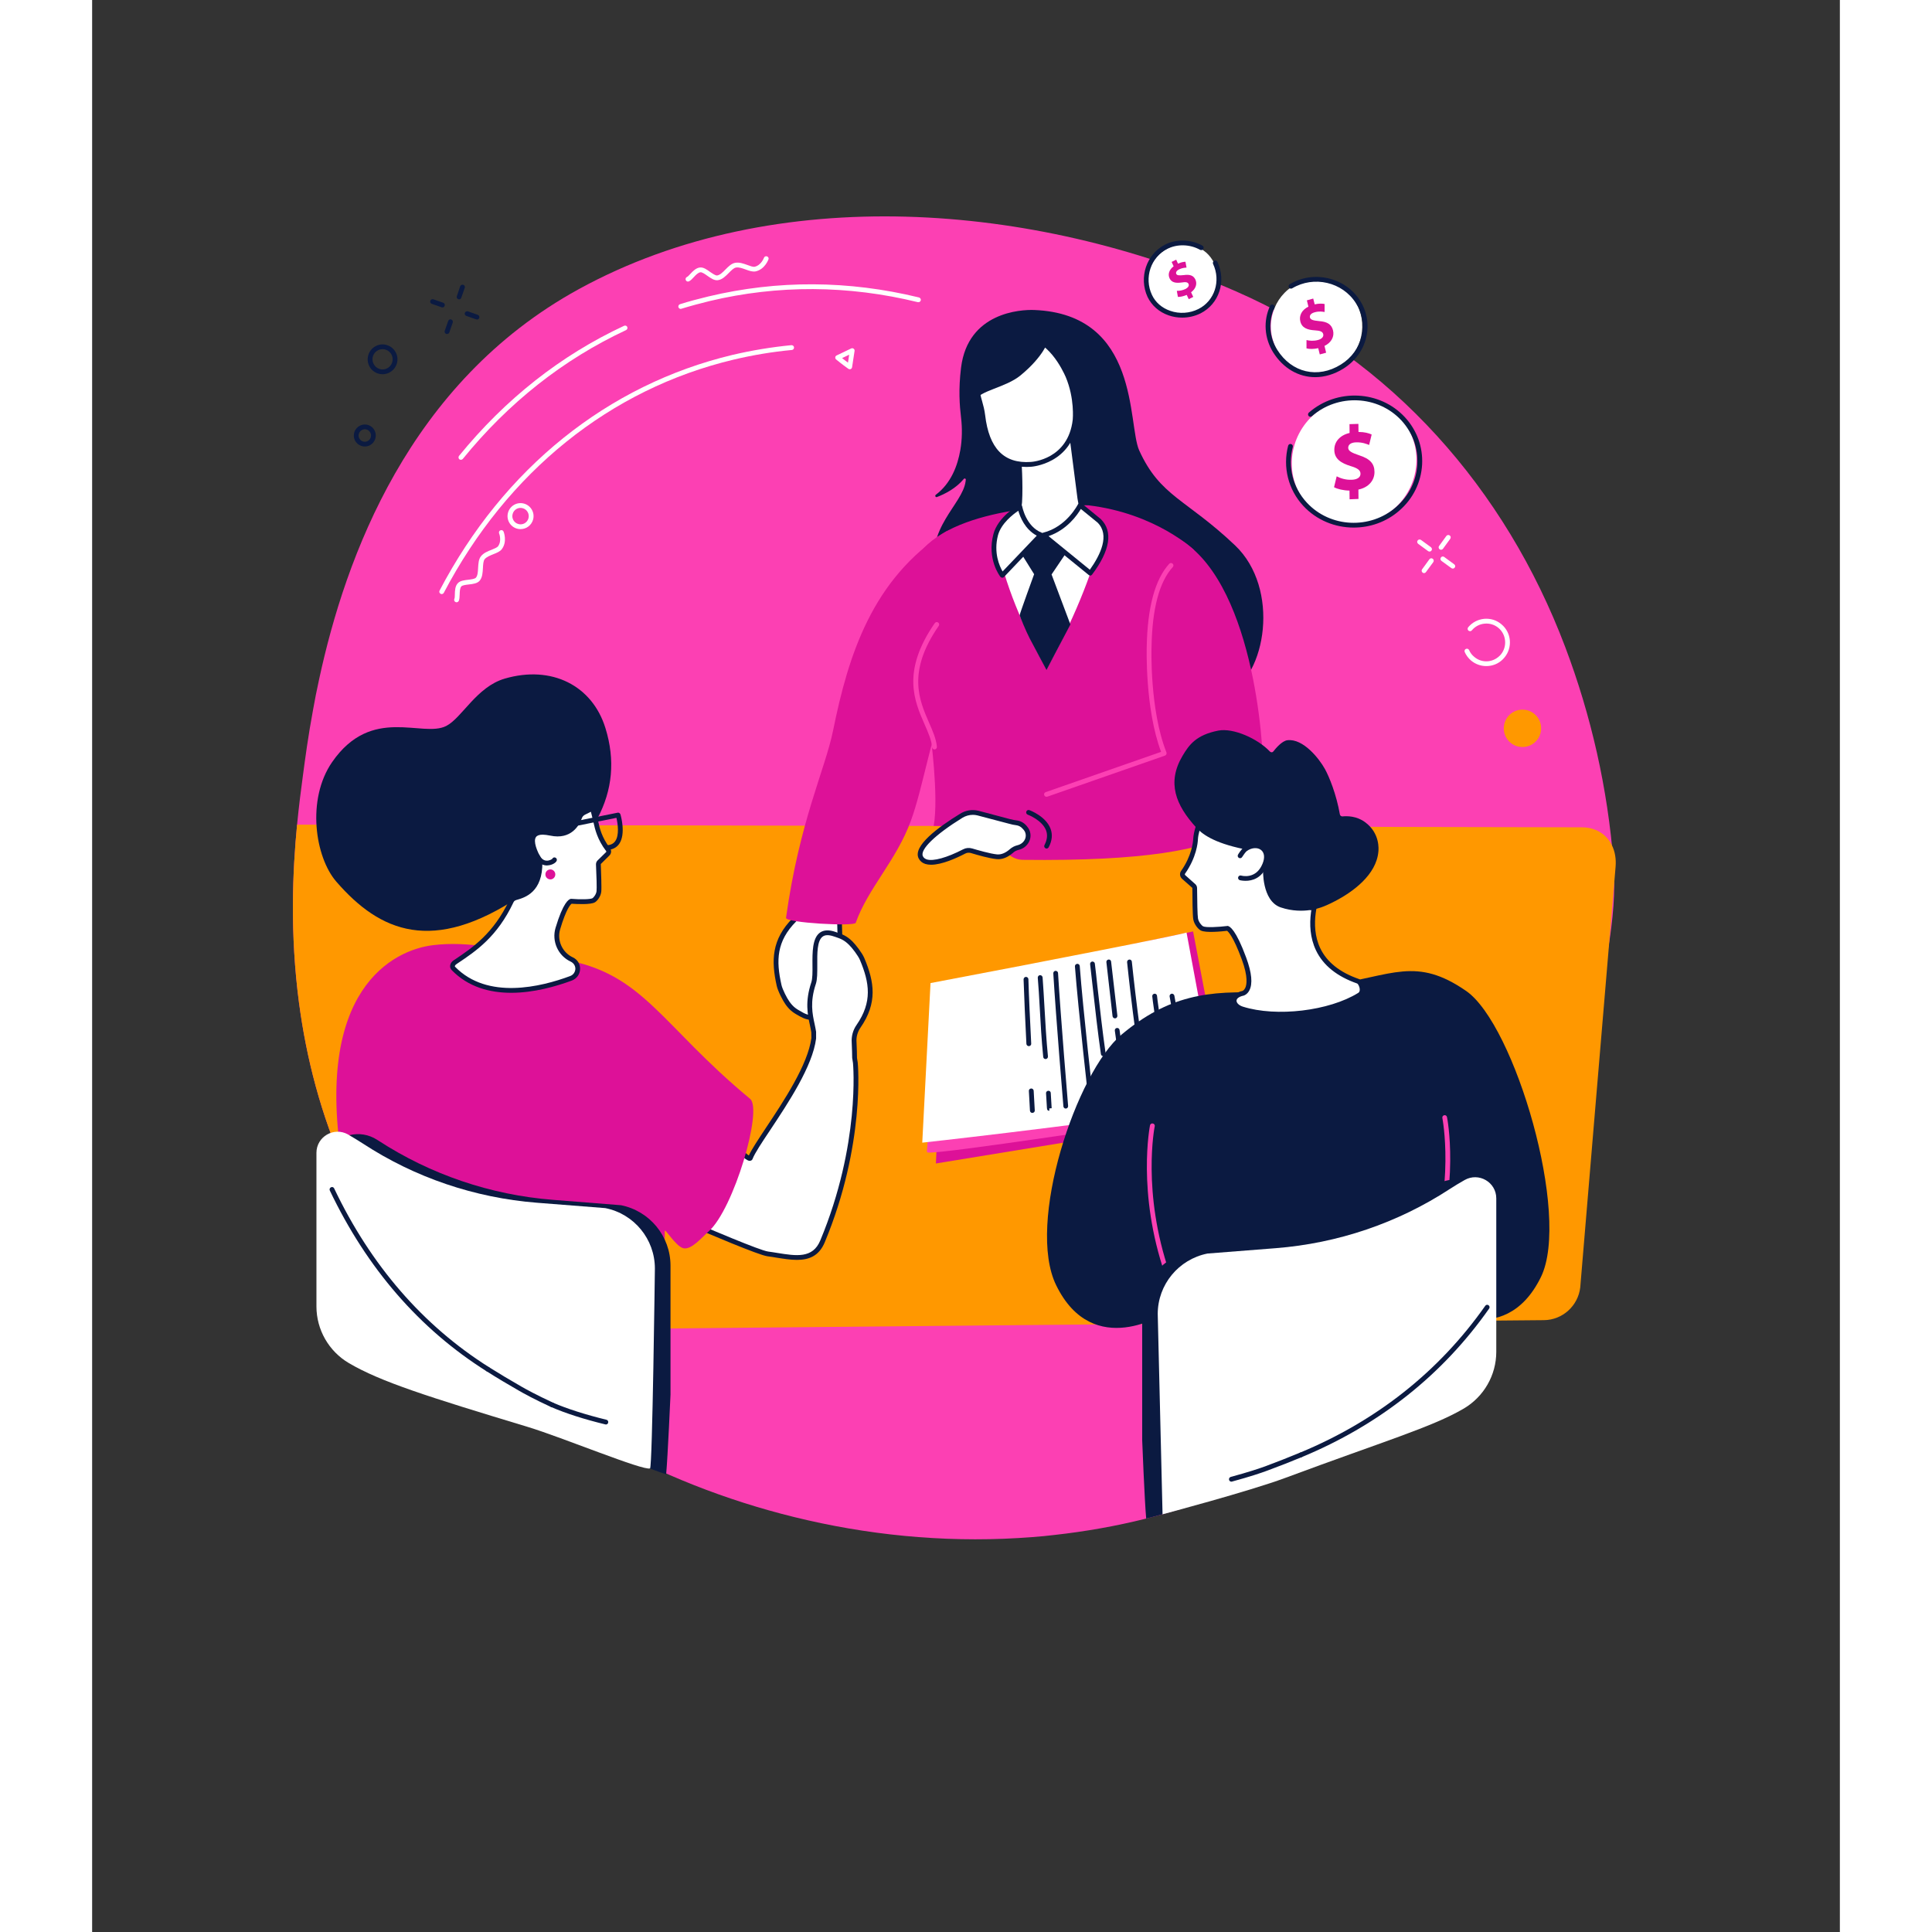
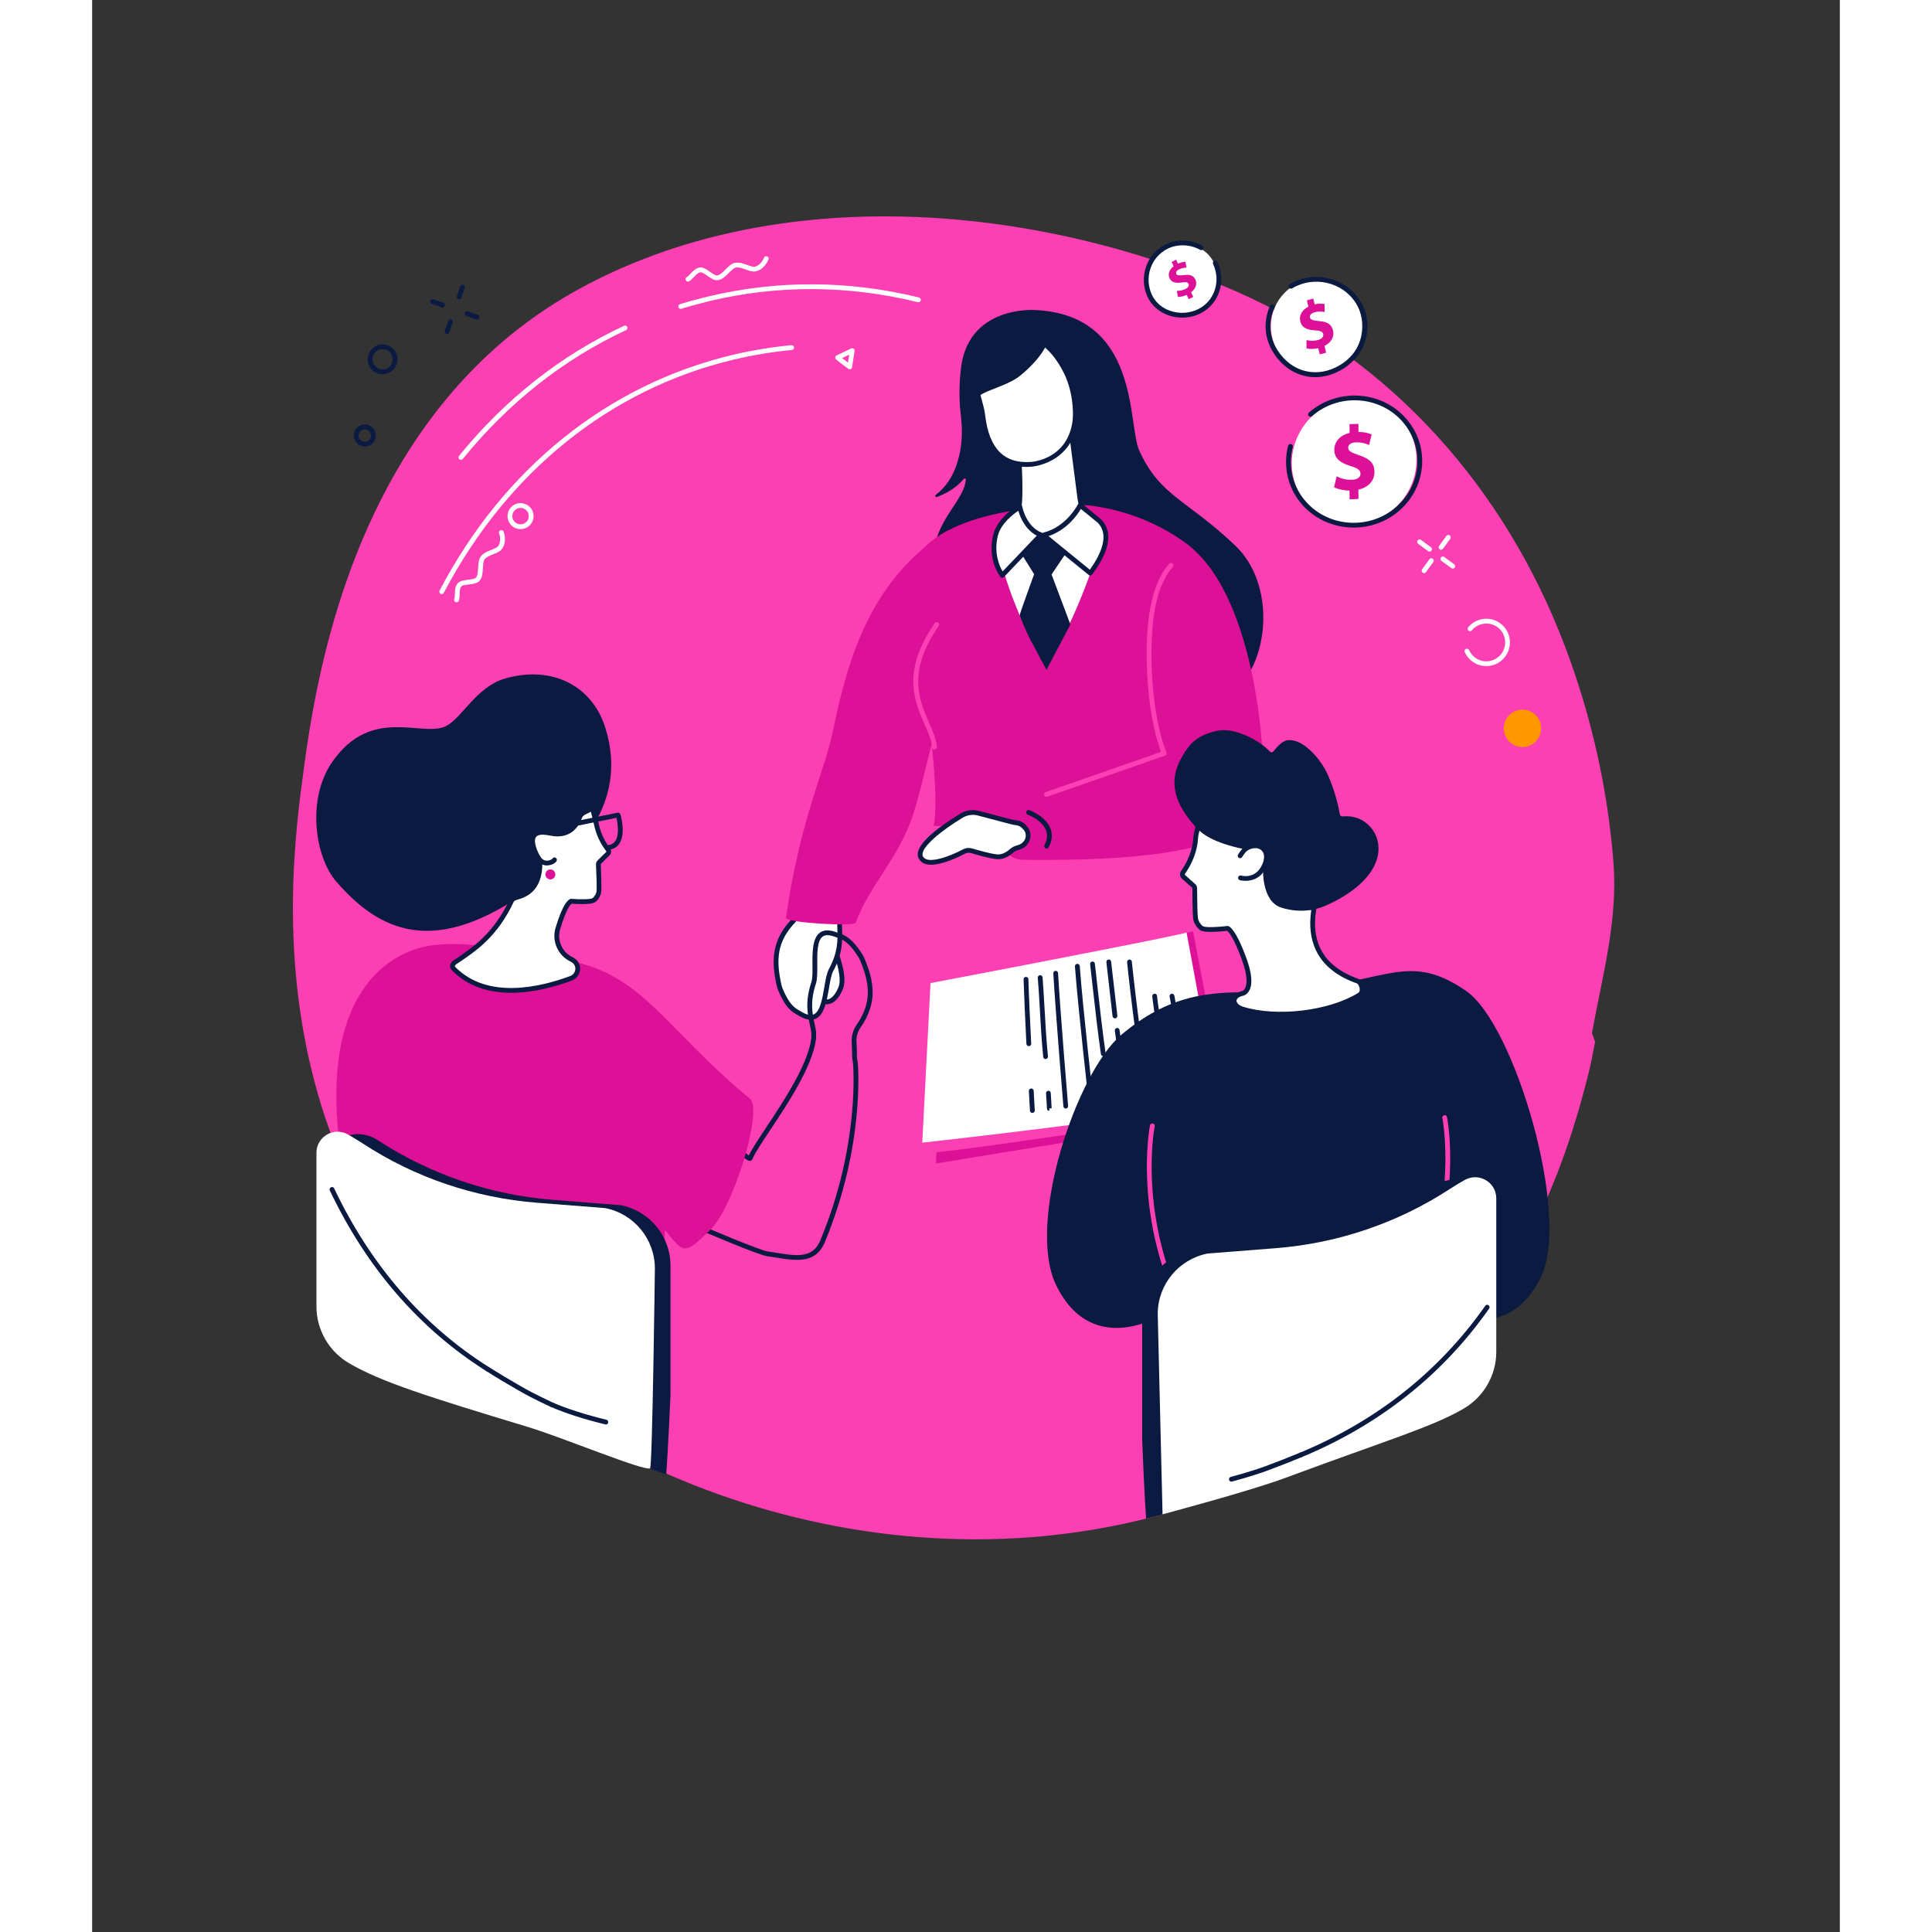
<svg xmlns="http://www.w3.org/2000/svg" width="100" zoomAndPan="magnify" viewBox="0 0 75.12 83.04" height="100" preserveAspectRatio="xMidYMid meet" version="1.2">
  <rect x="0" y="0" width="75.12" height="83.04" fill="#333333" stroke="none" />
  <defs>
    <clipPath id="8be02b8a6e">
      <path d="M 8.5 9 L 65.578 9 L 65.578 66.336 L 8.5 66.336 Z M 8.5 9 " />
    </clipPath>
    <clipPath id="e7d8572603">
      <path d="M 8.5 35 L 65.578 35 L 65.578 58 L 8.5 58 Z M 8.5 35 " />
    </clipPath>
  </defs>
  <g id="efbfc26c1f">
    <g clip-rule="nonzero" clip-path="url(#8be02b8a6e)">
      <path style=" stroke:none;fill-rule:nonzero;fill:#fc40b3;fill-opacity:1;" d="M 64.465 44.398 C 64.465 44.41 64.598 44.77 64.598 44.781 C 64.484 45.383 64.426 45.711 64.273 46.309 C 63.324 50.043 61.918 53.66 59.273 56.77 C 57.379 59 55.035 60.973 52.223 62.543 C 52.195 62.559 52.172 62.57 52.145 62.586 C 51.402 62.996 50.629 63.379 49.824 63.73 C 48.586 64.273 47.324 64.719 46.055 65.07 C 45.801 65.141 45.547 65.211 45.293 65.273 C 43.992 65.598 42.684 65.828 41.375 65.973 C 41.055 66.012 40.734 66.043 40.414 66.066 C 37.129 66.324 33.859 66.051 30.746 65.34 C 24.754 63.977 19.355 61.012 15.582 57.176 C 14.949 56.531 14.363 55.863 13.828 55.176 C 12.598 53.602 11.648 51.973 10.918 50.344 C 9.812 47.887 9.203 45.426 8.898 43.141 C 8.898 43.137 8.898 43.129 8.895 43.125 C 8.496 40.125 8.617 37.43 8.809 35.445 C 8.891 34.605 8.984 33.895 9.059 33.34 C 9.156 32.605 9.285 31.641 9.492 30.527 C 9.566 30.102 9.656 29.652 9.758 29.188 C 10.887 23.965 13.602 16.445 20.906 12.434 C 29.395 7.773 40.527 8.742 49.164 12.523 C 55.875 15.457 60.75 21.031 63.312 27.801 C 64.426 30.738 65.148 33.91 65.391 37.105 C 65.578 39.582 64.902 41.996 64.465 44.398 " />
    </g>
    <g clip-rule="nonzero" clip-path="url(#e7d8572603)">
-       <path style=" stroke:none;fill-rule:nonzero;fill:#ff9800;fill-opacity:1;" d="M 65.48 37.258 C 65.082 41.934 63.961 55.336 63.961 55.336 C 63.867 56.129 63.199 56.734 62.402 56.742 L 59.273 56.77 L 57.594 56.785 L 57.461 56.789 L 19.445 57.148 L 15.582 57.176 C 14.949 56.531 14.363 55.863 13.828 55.176 C 12.598 53.602 11.648 51.973 10.918 50.344 C 9.812 47.887 9.203 45.426 8.898 43.141 C 8.898 43.137 8.898 43.129 8.895 43.125 C 8.496 40.125 8.617 37.43 8.809 35.445 L 64.012 35.559 C 64.254 35.555 64.477 35.602 64.668 35.691 C 64.688 35.699 64.703 35.707 64.719 35.715 C 65.254 35.984 65.539 36.57 65.48 37.258 " />
-     </g>
+       </g>
    <path style=" stroke:none;fill-rule:nonzero;fill:#dd1198;fill-opacity:1;" d="M 36.359 47.934 L 36.266 50.008 L 48.844 47.953 C 48.793 47.961 48.824 47.922 48.816 47.879 L 47.32 40.035 L 37.074 42.195 L 36.359 47.934 " />
    <path style=" stroke:none;fill-rule:nonzero;fill:#fc40b3;fill-opacity:1;" d="M 36.062 47.266 L 35.879 49.477 C 35.875 49.508 35.902 49.539 35.934 49.539 C 36.672 49.582 44.57 48.359 48.531 47.789 C 48.551 47.789 48.562 47.766 48.559 47.746 L 48.512 47.508 L 36.062 47.266 " />
    <path style=" stroke:none;fill-rule:nonzero;fill:#ffffff;fill-opacity:1;" d="M 48.508 47.434 C 48.391 47.207 47.648 43.43 47.039 40.082 C 46.723 40.191 41.16 41.285 36.035 42.254 L 35.68 49.113 C 35.68 49.113 41.137 48.523 48.48 47.492 C 48.508 47.488 48.52 47.457 48.508 47.434 " />
    <path style=" stroke:none;fill-rule:nonzero;fill:#0b1a41;fill-opacity:1;" d="M 41.848 47.648 C 41.793 47.648 41.75 47.605 41.746 47.551 C 41.742 47.516 41.426 43.719 41.312 41.836 C 41.309 41.781 41.352 41.73 41.41 41.727 C 41.465 41.727 41.516 41.77 41.516 41.824 C 41.629 43.703 41.945 47.496 41.949 47.535 C 41.953 47.594 41.914 47.641 41.855 47.648 C 41.852 47.648 41.852 47.648 41.848 47.648 " />
    <path style=" stroke:none;fill-rule:nonzero;fill:#0b1a41;fill-opacity:1;" d="M 40.98 45.52 C 40.926 45.52 40.883 45.48 40.879 45.426 C 40.805 44.695 40.766 43.969 40.73 43.324 C 40.703 42.859 40.68 42.418 40.645 42.027 C 40.641 41.969 40.684 41.918 40.738 41.914 C 40.797 41.91 40.844 41.953 40.852 42.008 C 40.883 42.406 40.906 42.848 40.934 43.312 C 40.969 43.953 41.012 44.68 41.082 45.406 C 41.086 45.465 41.047 45.512 40.988 45.52 C 40.988 45.52 40.984 45.52 40.98 45.52 " />
    <path style=" stroke:none;fill-rule:nonzero;fill:#0b1a41;fill-opacity:1;" d="M 41.141 47.742 C 41.043 47.742 41.039 47.668 41.035 47.562 C 41.027 47.477 41.02 47.312 41 46.988 C 40.996 46.934 41.039 46.887 41.098 46.883 C 41.152 46.879 41.203 46.922 41.203 46.977 C 41.238 47.562 41.242 47.625 41.242 47.633 L 41.141 47.641 L 41.141 47.742 " />
    <path style=" stroke:none;fill-rule:nonzero;fill:#0b1a41;fill-opacity:1;" d="M 40.262 44.965 C 40.207 44.965 40.16 44.922 40.156 44.867 C 40.102 43.789 40.062 42.906 40.035 42.094 C 40.035 42.039 40.082 41.988 40.137 41.988 C 40.191 41.988 40.242 42.031 40.242 42.09 C 40.266 42.898 40.309 43.781 40.363 44.859 C 40.367 44.914 40.324 44.961 40.266 44.965 C 40.266 44.965 40.262 44.965 40.262 44.965 " />
    <path style=" stroke:none;fill-rule:nonzero;fill:#0b1a41;fill-opacity:1;" d="M 40.414 47.836 C 40.359 47.836 40.312 47.793 40.309 47.738 C 40.309 47.738 40.293 47.477 40.262 46.891 C 40.258 46.836 40.301 46.789 40.359 46.785 C 40.414 46.781 40.465 46.824 40.469 46.883 C 40.5 47.465 40.516 47.727 40.516 47.727 C 40.52 47.781 40.477 47.832 40.418 47.832 C 40.418 47.836 40.414 47.836 40.414 47.836 " />
    <path style=" stroke:none;fill-rule:nonzero;fill:#0b1a41;fill-opacity:1;" d="M 46.684 44.883 C 46.684 44.883 46.441 43.535 46.312 42.832 C 46.301 42.777 46.34 42.723 46.395 42.711 C 46.449 42.703 46.504 42.738 46.516 42.797 C 46.641 43.5 46.887 44.844 46.887 44.844 L 46.684 44.883 " />
    <path style=" stroke:none;fill-rule:nonzero;fill:#0b1a41;fill-opacity:1;" d="M 46.07 45.223 C 46.027 45.223 45.984 45.191 45.973 45.145 C 45.699 44.047 45.566 42.836 45.566 42.824 C 45.559 42.77 45.602 42.719 45.656 42.711 C 45.715 42.703 45.766 42.746 45.77 42.801 C 45.77 42.816 45.902 44.012 46.172 45.098 C 46.188 45.152 46.152 45.207 46.098 45.223 C 46.09 45.223 46.082 45.223 46.07 45.223 " />
    <path style=" stroke:none;fill-rule:nonzero;fill:#0b1a41;fill-opacity:1;" d="M 45.371 46.988 C 45.324 46.988 45.281 46.957 45.27 46.91 C 44.875 45.16 44.488 41.395 44.484 41.355 C 44.48 41.301 44.52 41.25 44.578 41.242 C 44.633 41.238 44.684 41.277 44.688 41.336 C 44.691 41.371 45.082 45.125 45.473 46.863 C 45.484 46.918 45.449 46.973 45.395 46.988 C 45.387 46.988 45.379 46.988 45.371 46.988 " />
    <path style=" stroke:none;fill-rule:nonzero;fill:#0b1a41;fill-opacity:1;" d="M 44.492 47.324 C 44.445 47.324 44.398 47.289 44.391 47.238 C 44.391 47.227 44.176 45.941 43.957 44.301 C 43.949 44.242 43.988 44.191 44.043 44.184 C 44.102 44.176 44.152 44.215 44.16 44.273 C 44.383 45.91 44.594 47.191 44.594 47.207 C 44.605 47.262 44.566 47.312 44.512 47.324 C 44.504 47.324 44.5 47.324 44.492 47.324 " />
    <path style=" stroke:none;fill-rule:nonzero;fill:#0b1a41;fill-opacity:1;" d="M 43.461 45.398 C 43.41 45.398 43.367 45.359 43.359 45.309 C 43.23 44.426 43.105 43.309 43.004 42.406 C 42.965 42.047 42.926 41.715 42.895 41.445 C 42.887 41.387 42.93 41.336 42.984 41.328 C 43.039 41.324 43.094 41.363 43.098 41.418 C 43.133 41.691 43.168 42.023 43.207 42.383 C 43.309 43.281 43.434 44.402 43.562 45.281 C 43.57 45.336 43.531 45.387 43.477 45.395 C 43.469 45.398 43.465 45.398 43.461 45.398 " />
    <path style=" stroke:none;fill-rule:nonzero;fill:#0b1a41;fill-opacity:1;" d="M 43.758 47.43 C 43.707 47.43 43.66 47.391 43.656 47.34 C 43.652 47.336 43.57 46.723 43.484 45.98 C 43.48 45.922 43.52 45.871 43.578 45.867 C 43.633 45.859 43.684 45.898 43.691 45.957 C 43.777 46.695 43.859 47.309 43.859 47.312 C 43.867 47.371 43.828 47.422 43.77 47.43 C 43.766 47.43 43.762 47.43 43.758 47.43 " />
    <path style=" stroke:none;fill-rule:nonzero;fill:#0b1a41;fill-opacity:1;" d="M 42.941 47.512 C 42.891 47.512 42.848 47.473 42.84 47.418 C 42.836 47.379 42.387 43.434 42.242 41.539 C 42.238 41.48 42.281 41.434 42.34 41.426 C 42.395 41.422 42.445 41.465 42.449 41.523 C 42.59 43.414 43.039 47.355 43.047 47.395 C 43.051 47.453 43.012 47.504 42.953 47.512 C 42.949 47.512 42.945 47.512 42.941 47.512 " />
    <path style=" stroke:none;fill-rule:nonzero;fill:#0b1a41;fill-opacity:1;" d="M 43.961 43.77 C 43.91 43.77 43.867 43.73 43.859 43.68 L 43.594 41.355 C 43.586 41.301 43.629 41.25 43.684 41.242 C 43.742 41.234 43.793 41.277 43.797 41.332 L 44.066 43.656 C 44.07 43.711 44.031 43.766 43.977 43.77 C 43.973 43.77 43.969 43.77 43.961 43.77 " />
    <path style=" stroke:none;fill-rule:nonzero;fill:#0b1a41;fill-opacity:1;" d="M 49.129 23.445 C 47.02 21.441 45.91 21.348 45.004 19.359 C 44.5 18.238 45.051 13.504 40.492 13.324 C 39.906 13.301 37.645 13.426 37.348 15.797 C 37.23 16.754 37.285 17.418 37.348 17.957 C 37.402 18.418 37.395 18.887 37.316 19.344 C 37.199 20.02 36.914 20.777 36.262 21.266 C 36.211 21.305 36.254 21.387 36.312 21.363 C 36.652 21.234 37.129 20.992 37.469 20.582 C 37.5 20.547 37.559 20.574 37.551 20.621 C 37.551 20.641 37.547 20.664 37.543 20.688 C 37.414 21.688 35.801 22.691 36.25 24.637 C 36.703 26.582 47.051 30.746 48.766 29.887 C 50.48 29.027 51.066 25.293 49.129 23.445 " />
    <path style=" stroke:none;fill-rule:nonzero;fill:#ffffff;fill-opacity:1;" d="M 39.816 19.406 C 39.816 19.406 39.922 20.699 39.867 21.586 C 39.84 22 39.699 22.191 39.297 22.301 C 39.297 22.301 38.676 23.145 38.934 23.258 C 39.953 23.703 41.059 24.418 43.473 23.32 C 43.73 23.203 43.074 22.301 43.074 22.301 C 42.688 22.199 42.504 21.812 42.453 21.414 L 42.059 18.332 L 39.816 19.406 " />
    <path style=" stroke:none;fill-rule:nonzero;fill:#0b1a41;fill-opacity:1;" d="M 39.359 22.391 C 39.117 22.727 38.934 23.09 38.977 23.168 C 39.066 23.203 39.156 23.246 39.25 23.289 C 40.199 23.719 41.273 24.211 43.43 23.227 C 43.469 23.148 43.273 22.754 43.012 22.391 C 42.656 22.281 42.418 21.934 42.352 21.43 L 41.973 18.488 L 39.926 19.469 C 39.945 19.754 40.016 20.828 39.969 21.59 C 39.941 22.047 39.773 22.27 39.359 22.391 Z M 41.172 24.004 C 40.32 24.004 39.703 23.723 39.164 23.477 C 39.074 23.434 38.98 23.391 38.891 23.352 C 38.836 23.328 38.793 23.281 38.777 23.219 C 38.707 22.957 39.094 22.402 39.215 22.242 L 39.234 22.211 L 39.27 22.203 C 39.625 22.105 39.738 21.961 39.762 21.578 C 39.816 20.711 39.715 19.43 39.715 19.414 L 39.711 19.344 L 42.141 18.18 L 42.555 21.402 C 42.582 21.605 42.688 22.094 43.102 22.203 L 43.137 22.211 L 43.156 22.242 C 43.285 22.418 43.695 23.012 43.625 23.281 C 43.609 23.34 43.57 23.387 43.516 23.414 C 42.562 23.848 41.801 24.004 41.172 24.004 " />
    <path style=" stroke:none;fill-rule:nonzero;fill:#ffffff;fill-opacity:1;" d="M 38.68 15.043 C 38.258 15.488 38.043 16.086 38.043 16.699 C 38.043 17.047 38.227 17.383 38.281 17.855 C 38.426 19.078 38.941 20.055 40.352 19.961 C 40.352 19.961 42.043 19.867 42.25 18.047 C 42.25 18.047 42.352 17.129 41.938 16.16 C 41.66 15.512 40.871 14.195 39.652 14.473 C 39.234 14.57 38.918 14.793 38.68 15.043 " />
    <path style=" stroke:none;fill-rule:nonzero;fill:#0b1a41;fill-opacity:1;" d="M 39.98 14.539 C 39.883 14.539 39.781 14.551 39.676 14.574 C 39.328 14.652 39.016 14.836 38.754 15.113 C 38.359 15.531 38.145 16.094 38.148 16.699 C 38.148 16.867 38.195 17.039 38.25 17.234 C 38.301 17.414 38.355 17.613 38.383 17.844 C 38.551 19.277 39.191 19.934 40.344 19.855 C 40.41 19.852 41.953 19.746 42.148 18.035 C 42.148 18.027 42.238 17.133 41.844 16.199 C 41.715 15.906 41.07 14.539 39.98 14.539 Z M 40.164 20.07 C 39.016 20.07 38.352 19.328 38.18 17.871 C 38.152 17.652 38.102 17.469 38.051 17.289 C 37.996 17.09 37.941 16.898 37.941 16.699 C 37.938 16.043 38.176 15.43 38.605 14.973 C 38.895 14.664 39.242 14.461 39.629 14.375 C 41.066 14.047 41.883 15.77 42.031 16.121 C 42.449 17.102 42.359 18.02 42.355 18.059 C 42.141 19.941 40.375 20.062 40.355 20.062 C 40.289 20.066 40.227 20.07 40.164 20.07 " />
    <path style=" stroke:none;fill-rule:nonzero;fill:#0b1a41;fill-opacity:1;" d="M 41.078 14.68 C 41.078 14.68 40.898 15.316 39.906 16.133 C 39.262 16.664 38.141 16.785 37.953 17.215 C 37.953 17.215 37.262 14.59 39.492 14.289 C 41.723 13.988 41.078 14.68 41.078 14.68 " />
    <path style=" stroke:none;fill-rule:nonzero;fill:#ffffff;fill-opacity:1;" d="M 31.961 39.578 C 31.961 39.578 31.746 40.266 31.867 40.625 C 32.012 41.074 32.383 41.996 32.164 42.496 C 31.797 43.332 31.355 42.996 31.355 42.996 C 31.355 42.996 31.188 43.734 30.652 43.59 C 30.238 43.48 29.766 43.141 29.633 42.48 C 29.453 41.578 29.379 40.703 30.258 39.957 C 30.586 39.684 30.664 39.051 30.699 38.84 C 30.777 38.324 31.965 39.43 31.961 39.578 " />
    <path style=" stroke:none;fill-rule:nonzero;fill:#0b1a41;fill-opacity:1;" d="M 31.961 39.578 Z M 30.848 38.805 C 30.844 38.805 30.836 38.805 30.832 38.805 C 30.82 38.809 30.805 38.809 30.801 38.852 L 30.797 38.883 C 30.758 39.145 30.668 39.75 30.324 40.039 C 29.477 40.754 29.562 41.59 29.734 42.457 C 29.887 43.223 30.496 43.441 30.676 43.492 C 30.781 43.52 30.871 43.508 30.953 43.461 C 31.137 43.352 31.23 43.07 31.254 42.973 C 31.262 42.938 31.285 42.91 31.32 42.898 C 31.352 42.887 31.391 42.891 31.418 42.914 C 31.422 42.914 31.516 42.984 31.648 42.949 C 31.801 42.906 31.945 42.738 32.07 42.453 C 32.246 42.051 31.984 41.293 31.828 40.84 C 31.805 40.773 31.785 40.711 31.77 40.656 C 31.656 40.312 31.812 39.727 31.855 39.582 C 31.766 39.422 31.102 38.805 30.848 38.805 Z M 30.785 43.711 C 30.734 43.711 30.68 43.703 30.625 43.691 C 30.414 43.633 29.711 43.379 29.535 42.5 C 29.355 41.605 29.258 40.668 30.191 39.879 C 30.473 39.641 30.559 39.07 30.59 38.855 L 30.598 38.824 C 30.621 38.672 30.723 38.59 30.871 38.602 C 31.23 38.629 32.066 39.367 32.062 39.582 C 32.062 39.59 32.062 39.602 32.059 39.609 C 32.004 39.793 31.875 40.324 31.965 40.594 C 31.98 40.645 32 40.707 32.023 40.773 C 32.199 41.285 32.469 42.062 32.258 42.539 C 32.105 42.887 31.918 43.094 31.695 43.148 C 31.586 43.18 31.488 43.164 31.418 43.141 C 31.367 43.281 31.258 43.516 31.062 43.637 C 30.977 43.688 30.883 43.711 30.785 43.711 " />
    <path style=" stroke:none;fill-rule:nonzero;fill:#ffffff;fill-opacity:1;" d="M 32.285 39.027 C 32.285 39.027 32.184 39.223 32.141 39.492 C 32.047 40.102 32.266 40.793 31.762 41.688 C 31.445 42.25 31.629 44.238 30.496 43.609 C 30.254 43.477 30.09 43.395 29.891 43.117 C 29.781 42.965 29.574 42.57 29.527 42.355 C 29.293 41.328 29.289 40.438 30.191 39.527 C 30.363 39.352 30.473 39.125 30.496 38.879 C 30.5 38.859 30.664 38.023 30.738 38.016 C 31.141 37.984 32.285 38.988 32.285 39.027 " />
    <path style=" stroke:none;fill-rule:nonzero;fill:#0b1a41;fill-opacity:1;" d="M 32.129 39.617 Z M 30.816 38.133 C 30.707 38.133 30.703 38.184 30.699 38.223 C 30.695 38.23 30.613 38.738 30.598 38.891 C 30.574 39.156 30.453 39.406 30.262 39.602 C 29.414 40.457 29.391 41.281 29.629 42.336 C 29.672 42.527 29.867 42.91 29.977 43.059 C 30.148 43.297 30.285 43.375 30.5 43.492 L 30.547 43.52 C 30.746 43.629 30.902 43.656 31.02 43.598 C 31.293 43.469 31.387 42.918 31.469 42.434 C 31.523 42.117 31.574 41.82 31.672 41.641 C 32.062 40.922 32.047 40.402 32.031 39.941 C 32.027 39.828 32.023 39.719 32.023 39.613 C 32.027 39.441 32.086 39.293 32.129 39.188 C 32.145 39.148 32.168 39.094 32.172 39.066 C 31.961 38.758 30.984 38.152 30.848 38.133 C 30.836 38.133 30.824 38.133 30.816 38.133 Z M 30.887 43.832 C 30.754 43.832 30.609 43.789 30.449 43.699 L 30.398 43.672 C 30.18 43.551 30.008 43.457 29.809 43.18 C 29.691 43.016 29.477 42.605 29.426 42.379 C 29.18 41.289 29.203 40.375 30.117 39.457 C 30.273 39.297 30.375 39.09 30.395 38.871 C 30.41 38.711 30.492 38.215 30.492 38.191 C 30.516 38.012 30.652 37.91 30.867 37.93 C 31.078 37.945 32.133 38.629 32.352 38.965 C 32.406 39.051 32.367 39.148 32.32 39.262 C 32.281 39.359 32.234 39.48 32.23 39.621 C 32.227 39.719 32.23 39.824 32.234 39.934 C 32.25 40.398 32.27 40.973 31.852 41.738 C 31.77 41.891 31.723 42.172 31.672 42.469 C 31.578 43.004 31.477 43.609 31.109 43.785 C 31.043 43.816 30.969 43.832 30.887 43.832 " />
    <path style=" stroke:none;fill-rule:nonzero;fill:#dd1198;fill-opacity:1;" d="M 39.656 29.086 C 39.656 29.086 37.293 28.52 36.816 29.699 C 36.051 31.59 35.727 33.812 35.191 35.277 C 34.574 36.973 33.344 38.184 32.82 39.664 C 32.758 39.828 29.793 39.664 29.824 39.449 C 30.41 35.266 31.504 33.086 31.848 31.395 C 32.504 28.156 33.527 24.887 36.73 22.828 L 39.656 29.086 " />
    <path style=" stroke:none;fill-rule:nonzero;fill:#dd1198;fill-opacity:1;" d="M 47.363 23.641 C 47.363 23.641 45.727 22.066 42.82 21.719 C 42.82 21.719 42.691 21.715 42.465 21.719 C 42.453 21.719 42.43 21.719 42.43 21.719 C 42.43 21.719 41.355 23.148 40.832 23.102 C 40.445 23.07 39.848 21.906 39.848 21.906 C 39.848 21.906 39.816 21.91 39.801 21.914 C 38.316 22.137 36.656 22.598 35.746 23.559 C 34.723 24.645 35.262 26.711 35.145 29.078 C 35.141 29.105 36.027 31.527 36.027 31.527 C 36.027 31.527 36.398 34.215 36.172 35.5 L 45.465 35.52 L 47.363 23.641 " />
    <path style=" stroke:none;fill-rule:nonzero;fill:#fc40b3;fill-opacity:1;" d="M 36.207 32.211 C 36.152 32.211 36.105 32.172 36.102 32.117 C 36.078 31.812 35.941 31.5 35.781 31.137 C 35.336 30.121 34.785 28.852 36.219 26.781 C 36.254 26.734 36.316 26.723 36.363 26.758 C 36.41 26.789 36.422 26.852 36.391 26.898 C 35.02 28.875 35.547 30.086 35.969 31.055 C 36.129 31.418 36.281 31.762 36.309 32.102 C 36.312 32.156 36.27 32.207 36.215 32.211 C 36.211 32.211 36.207 32.211 36.207 32.211 " />
    <path style=" stroke:none;fill-rule:nonzero;fill:#dd1198;fill-opacity:1;" d="M 39.078 36.102 C 39.062 35.945 39.047 35.773 39.031 35.594 C 38.988 35.152 39.262 34.742 39.684 34.605 L 46.078 32.379 C 46.078 32.379 45.391 28.199 45.074 25.297 C 45.074 25.297 44.305 22.383 45.902 22.816 C 49.602 23.828 50.297 30.969 50.332 32.988 C 50.363 34.957 50.426 37.082 40.008 36.957 C 39.523 36.953 39.125 36.582 39.078 36.102 " />
    <path style=" stroke:none;fill-rule:nonzero;fill:#fc40b3;fill-opacity:1;" d="M 41.02 34.246 C 40.977 34.246 40.938 34.219 40.922 34.176 C 40.902 34.125 40.93 34.066 40.984 34.047 L 45.945 32.316 C 45.246 30.449 45.328 27.828 45.328 27.801 C 45.359 26.105 45.684 24.902 46.297 24.23 C 46.336 24.191 46.402 24.188 46.441 24.227 C 46.484 24.262 46.488 24.328 46.449 24.371 C 45.871 25.004 45.562 26.16 45.535 27.809 C 45.531 27.836 45.449 30.508 46.176 32.34 C 46.184 32.367 46.184 32.395 46.172 32.422 C 46.16 32.445 46.141 32.465 46.113 32.477 L 41.055 34.242 C 41.043 34.246 41.031 34.246 41.02 34.246 " />
    <path style=" stroke:none;fill-rule:nonzero;fill:#0b1a41;fill-opacity:1;" d="M 41.023 36.473 C 41.008 36.473 40.988 36.469 40.973 36.457 C 40.926 36.434 40.906 36.371 40.934 36.32 C 41.051 36.094 41.074 35.883 41 35.688 C 40.828 35.246 40.219 35.016 40.215 35.016 C 40.16 34.996 40.133 34.938 40.152 34.883 C 40.172 34.828 40.23 34.801 40.285 34.82 C 40.312 34.832 40.988 35.082 41.191 35.613 C 41.289 35.867 41.262 36.137 41.113 36.418 C 41.094 36.449 41.059 36.473 41.023 36.473 " />
    <path style=" stroke:none;fill-rule:nonzero;fill:#ffffff;fill-opacity:1;" d="M 40.082 35.562 C 39.992 35.453 39.863 35.383 39.727 35.363 C 39.625 35.352 39.523 35.332 39.426 35.305 L 38.074 34.945 C 37.824 34.891 37.574 34.93 37.355 35.062 C 36.707 35.461 35.375 36.359 35.617 36.844 C 35.875 37.371 37.066 36.812 37.484 36.594 C 37.582 36.543 37.691 36.535 37.797 36.566 C 38.066 36.648 38.586 36.797 38.887 36.824 C 39.133 36.848 39.348 36.719 39.52 36.57 C 39.598 36.5 39.695 36.457 39.801 36.43 C 39.969 36.387 40.109 36.281 40.184 36.125 L 40.184 36.121 C 40.266 35.949 40.238 35.746 40.117 35.602 L 40.082 35.562 " />
    <path style=" stroke:none;fill-rule:nonzero;fill:#0b1a41;fill-opacity:1;" d="M 37.855 35.023 C 37.699 35.023 37.547 35.066 37.41 35.148 C 36.238 35.871 35.57 36.52 35.707 36.801 C 35.738 36.867 35.793 36.91 35.871 36.938 C 36.152 37.027 36.738 36.867 37.438 36.504 C 37.559 36.441 37.695 36.43 37.828 36.469 C 38.051 36.535 38.598 36.695 38.895 36.723 C 39.074 36.738 39.258 36.664 39.453 36.492 C 39.543 36.414 39.652 36.359 39.777 36.328 C 39.918 36.293 40.031 36.203 40.09 36.082 C 40.156 35.945 40.137 35.781 40.039 35.668 L 40.004 35.629 C 39.93 35.539 39.824 35.48 39.715 35.469 C 39.621 35.457 39.523 35.438 39.398 35.402 L 38.051 35.047 C 37.984 35.031 37.922 35.023 37.855 35.023 Z M 36.059 37.168 C 35.969 37.168 35.883 37.156 35.809 37.133 C 35.676 37.09 35.582 37.008 35.523 36.891 C 35.266 36.371 36.348 35.562 37.305 34.977 C 37.539 34.828 37.824 34.781 38.098 34.848 L 39.453 35.207 C 39.566 35.234 39.656 35.254 39.738 35.262 C 39.902 35.281 40.051 35.363 40.164 35.496 L 40.195 35.535 C 40.344 35.711 40.375 35.957 40.277 36.164 C 40.191 36.348 40.027 36.48 39.828 36.527 C 39.73 36.551 39.652 36.59 39.59 36.648 C 39.348 36.859 39.113 36.949 38.875 36.926 C 38.57 36.898 38.051 36.75 37.77 36.664 C 37.688 36.641 37.605 36.648 37.535 36.684 C 37.16 36.879 36.527 37.168 36.059 37.168 " />
    <path style=" stroke:none;fill-rule:nonzero;fill:#ffffff;fill-opacity:1;" d="M 43.461 22.824 C 42.949 24.797 42.125 26.773 41.02 28.754 C 39.984 26.926 39.227 25.102 38.859 23.277 C 38.773 22.863 39.176 22.48 39.727 22.453 C 40.688 23.215 41.742 23.047 42.859 22.301 C 43.234 22.285 43.535 22.543 43.461 22.824 " />
    <path style=" stroke:none;fill-rule:nonzero;fill:#0b1a41;fill-opacity:1;" d="M 40.488 24.68 C 40.488 24.68 39.855 26.414 39.867 26.445 C 39.902 26.562 40.129 27.109 40.297 27.438 C 40.449 27.738 41.02 28.797 41.02 28.797 L 42.047 26.84 L 41.238 24.691 L 41.918 23.684 L 41.141 23.004 L 40.57 22.992 L 39.887 23.715 L 40.488 24.68 " />
    <path style=" stroke:none;fill-rule:nonzero;fill:#ffffff;fill-opacity:1;" d="M 42.898 24.637 C 43.441 23.91 43.883 22.977 43.285 22.387 L 42.465 21.715 C 42.465 21.715 41.973 22.734 40.891 22.996 L 42.898 24.637 " />
    <path style=" stroke:none;fill-rule:nonzero;fill:#0b1a41;fill-opacity:1;" d="M 41.109 23.043 L 42.883 24.488 C 43.344 23.84 43.75 22.992 43.215 22.461 L 42.496 21.875 C 42.344 22.137 41.898 22.773 41.109 23.043 Z M 42.898 24.738 C 42.875 24.738 42.852 24.73 42.836 24.715 L 40.824 23.078 C 40.797 23.051 40.781 23.012 40.789 22.977 C 40.801 22.938 40.828 22.906 40.867 22.898 C 41.891 22.648 42.367 21.68 42.375 21.672 C 42.387 21.645 42.414 21.625 42.445 21.617 C 42.473 21.609 42.508 21.617 42.531 21.637 L 43.348 22.305 C 43.352 22.309 43.355 22.312 43.355 22.312 C 43.887 22.836 43.758 23.66 42.98 24.695 C 42.965 24.719 42.941 24.734 42.914 24.738 C 42.91 24.738 42.902 24.738 42.898 24.738 " />
    <path style=" stroke:none;fill-rule:nonzero;fill:#ffffff;fill-opacity:1;" d="M 40.773 22.992 C 40.035 22.699 39.875 21.789 39.875 21.789 C 39.875 21.789 39.023 22.27 38.836 22.98 C 38.562 24.023 39.121 24.727 39.121 24.727 L 40.773 22.992 " />
    <path style=" stroke:none;fill-rule:nonzero;fill:#0b1a41;fill-opacity:1;" d="M 39.809 21.953 C 39.578 22.109 39.07 22.5 38.934 23.008 C 38.738 23.766 39.004 24.34 39.133 24.562 L 40.602 23.023 C 40.094 22.754 39.883 22.215 39.809 21.953 Z M 39.121 24.832 C 39.117 24.832 39.117 24.832 39.113 24.832 C 39.086 24.828 39.059 24.816 39.039 24.793 C 39.016 24.762 38.453 24.035 38.738 22.957 C 38.934 22.211 39.789 21.723 39.824 21.699 C 39.855 21.684 39.891 21.684 39.922 21.695 C 39.949 21.711 39.973 21.738 39.977 21.773 C 39.98 21.781 40.137 22.629 40.812 22.895 C 40.844 22.906 40.867 22.934 40.875 22.969 C 40.883 23.004 40.871 23.039 40.848 23.062 L 39.195 24.797 C 39.176 24.82 39.148 24.832 39.121 24.832 " />
-     <path style=" stroke:none;fill-rule:nonzero;fill:#ffffff;fill-opacity:1;" d="M 31.016 44.363 C 30.934 43.844 30.676 43.254 31.008 42.262 C 31.215 41.648 30.691 39.73 31.914 40.152 C 32.18 40.242 32.355 40.293 32.602 40.531 C 32.734 40.66 33.008 41.016 33.094 41.215 C 33.504 42.188 33.668 43.066 32.938 44.113 C 32.797 44.316 32.73 44.559 32.75 44.805 C 32.766 44.961 32.773 45.48 32.773 45.48 L 32.809 45.688 C 32.809 45.688 33.148 49.145 31.395 53.355 C 30.98 54.344 30.023 54.027 29.039 53.895 C 28.461 53.816 23.602 51.652 23.121 51.508 L 21.75 45.301 C 23.695 44.723 28.156 50.121 28.289 49.777 C 28.586 49.008 30.801 46.352 31.016 44.625 L 31.016 44.363 " />
    <path style=" stroke:none;fill-rule:nonzero;fill:#0b1a41;fill-opacity:1;" d="M 23.207 51.43 C 23.465 51.52 24.188 51.828 25.078 52.207 C 26.609 52.855 28.703 53.746 29.055 53.793 C 29.184 53.809 29.316 53.832 29.445 53.852 C 30.266 53.984 30.973 54.098 31.297 53.316 C 33.023 49.176 32.707 45.73 32.703 45.695 L 32.672 45.496 C 32.668 45.492 32.668 45.488 32.668 45.48 C 32.668 45.477 32.66 44.965 32.648 44.812 C 32.629 44.547 32.699 44.277 32.855 44.055 C 33.539 43.066 33.418 42.25 33 41.258 C 32.922 41.074 32.66 40.73 32.527 40.605 C 32.316 40.398 32.164 40.344 31.934 40.266 L 31.883 40.25 C 31.668 40.176 31.508 40.176 31.402 40.254 C 31.156 40.43 31.164 40.984 31.168 41.477 C 31.168 41.797 31.172 42.098 31.105 42.293 C 30.848 43.066 30.957 43.574 31.055 44.023 C 31.078 44.137 31.102 44.242 31.117 44.348 C 31.117 44.352 31.117 44.355 31.117 44.363 L 31.117 44.625 C 31.117 44.629 31.117 44.633 31.117 44.637 C 30.969 45.828 29.91 47.418 29.137 48.582 C 28.781 49.113 28.477 49.574 28.387 49.812 C 28.371 49.855 28.336 49.883 28.293 49.891 C 28.16 49.922 27.957 49.742 27.082 48.898 C 25.715 47.57 23.195 45.133 21.871 45.379 Z M 30.289 54.152 C 30.008 54.152 29.707 54.102 29.41 54.055 C 29.285 54.035 29.156 54.012 29.023 53.996 C 28.648 53.945 26.625 53.086 25 52.395 C 24.07 52 23.266 51.66 23.09 51.605 C 23.055 51.598 23.027 51.566 23.02 51.531 L 21.648 45.324 C 21.637 45.273 21.668 45.219 21.719 45.203 C 23.133 44.785 25.695 47.266 27.227 48.75 C 27.637 49.148 28.062 49.559 28.227 49.664 C 28.348 49.398 28.625 48.984 28.965 48.469 C 29.727 47.324 30.766 45.758 30.914 44.617 L 30.91 44.371 C 30.895 44.273 30.875 44.172 30.852 44.066 C 30.754 43.617 30.633 43.055 30.91 42.227 C 30.965 42.066 30.965 41.781 30.961 41.477 C 30.957 40.938 30.953 40.324 31.281 40.086 C 31.445 39.969 31.668 39.957 31.949 40.055 L 32 40.074 C 32.238 40.152 32.426 40.219 32.672 40.457 C 32.816 40.598 33.098 40.961 33.188 41.176 C 33.625 42.207 33.762 43.109 33.023 44.172 C 32.898 44.355 32.836 44.578 32.855 44.797 C 32.867 44.945 32.875 45.402 32.875 45.473 L 32.906 45.668 C 32.914 45.711 33.234 49.207 31.488 53.398 C 31.238 53.996 30.797 54.152 30.289 54.152 " />
    <path style=" stroke:none;fill-rule:nonzero;fill:#dd1198;fill-opacity:1;" d="M 28.281 47.23 C 24.426 44.039 23.707 41.832 20.238 41.238 C 17.645 40.793 16.18 40.438 14.648 40.625 C 12.945 40.832 9.504 42.527 10.77 50.125 C 11.016 51.613 11.199 52.957 11.461 54.148 C 13.043 56.438 15.137 58.398 17.918 59.824 C 19.148 60.453 19.871 61.121 24.695 63.121 C 22.957 60.918 24.656 55.543 24.613 52.914 C 24.609 52.758 25.07 53.555 25.402 53.648 C 25.75 53.746 26.23 53.16 26.5 52.926 C 27.574 51.977 28.836 47.688 28.281 47.23 " />
    <path style=" stroke:none;fill-rule:nonzero;fill:#0b1a41;fill-opacity:1;" d="M 22.062 31.293 C 22.922 34.066 21.531 36.434 18.387 38.527 C 14.641 41.023 12.375 40.062 10.496 37.895 C 9.582 36.844 9.207 34.359 10.316 32.754 C 12.016 30.301 14.191 31.727 15.219 31.203 C 15.895 30.859 16.52 29.523 17.734 29.168 C 19.754 28.578 21.496 29.465 22.062 31.293 " />
    <path style=" stroke:none;fill-rule:nonzero;fill:#ffffff;fill-opacity:1;" d="M 21.508 34.742 C 21.508 34.742 21.598 35.121 21.641 35.289 C 21.684 35.445 21.75 35.969 22.176 36.52 C 22.219 36.57 22.211 36.648 22.164 36.695 L 21.797 37.055 C 21.773 37.078 21.758 37.113 21.762 37.148 C 21.77 37.363 21.801 38.168 21.781 38.316 C 21.762 38.492 21.629 38.652 21.562 38.691 C 21.383 38.801 20.59 38.738 20.59 38.738 C 20.59 38.738 20.359 38.762 20.02 39.906 C 19.859 40.438 20.113 41.008 20.617 41.242 C 20.973 41.406 20.949 41.91 20.578 42.051 C 19.293 42.527 16.961 43.094 15.527 41.625 C 15.449 41.543 15.492 41.43 15.59 41.363 C 16.387 40.828 17.312 40.23 18.02 38.734 C 18.051 38.668 18.109 38.613 18.184 38.59 C 18.477 38.5 19.266 38.352 19.246 37.051 C 19.246 37.02 19.238 36.984 19.219 36.957 C 19.078 36.719 18.434 35.543 19.703 35.816 C 20.539 35.996 20.852 35.406 20.953 35.129 C 20.984 35.043 21.051 34.969 21.141 34.926 L 21.508 34.742 " />
    <path style=" stroke:none;fill-rule:nonzero;fill:#0b1a41;fill-opacity:1;" d="M 19.367 35.875 C 19.223 35.875 19.125 35.91 19.078 35.977 C 18.949 36.156 19.121 36.59 19.309 36.906 C 19.336 36.949 19.352 37 19.352 37.051 C 19.371 38.348 18.602 38.574 18.273 38.672 C 18.25 38.676 18.23 38.684 18.215 38.691 C 18.172 38.703 18.133 38.734 18.113 38.777 C 17.41 40.266 16.504 40.875 15.703 41.41 L 15.648 41.449 C 15.609 41.477 15.594 41.508 15.59 41.523 C 15.59 41.531 15.59 41.543 15.602 41.555 C 16.996 42.984 19.297 42.418 20.543 41.953 C 20.703 41.895 20.762 41.758 20.77 41.648 C 20.773 41.512 20.699 41.395 20.57 41.332 C 20.027 41.082 19.746 40.457 19.918 39.879 C 20.246 38.785 20.488 38.645 20.578 38.633 C 20.586 38.633 20.59 38.633 20.598 38.633 C 20.965 38.664 21.414 38.66 21.508 38.605 C 21.551 38.578 21.664 38.445 21.68 38.305 C 21.695 38.191 21.68 37.637 21.656 37.152 C 21.656 37.086 21.68 37.027 21.727 36.98 L 22.094 36.621 C 22.102 36.609 22.105 36.594 22.094 36.582 C 21.711 36.086 21.609 35.613 21.559 35.391 C 21.555 35.359 21.547 35.336 21.543 35.316 C 21.516 35.211 21.469 35.02 21.438 34.891 L 21.184 35.016 C 21.121 35.051 21.07 35.102 21.051 35.164 C 20.945 35.457 20.602 36.113 19.68 35.914 C 19.559 35.891 19.453 35.875 19.367 35.875 Z M 18.012 42.672 C 17.098 42.672 16.168 42.43 15.457 41.699 C 15.402 41.645 15.379 41.574 15.387 41.504 C 15.395 41.418 15.449 41.336 15.535 41.277 L 15.59 41.242 C 16.367 40.719 17.246 40.125 17.93 38.691 C 17.973 38.598 18.055 38.523 18.152 38.492 C 18.172 38.488 18.191 38.48 18.215 38.473 C 18.547 38.375 19.16 38.191 19.145 37.055 C 19.145 37.039 19.141 37.023 19.133 37.012 C 18.988 36.77 18.68 36.176 18.91 35.859 C 19.043 35.676 19.316 35.625 19.723 35.715 C 20.457 35.871 20.746 35.395 20.855 35.098 C 20.898 34.98 20.98 34.887 21.094 34.832 L 21.461 34.652 C 21.488 34.637 21.523 34.637 21.551 34.648 C 21.578 34.664 21.602 34.688 21.609 34.719 C 21.609 34.723 21.699 35.102 21.742 35.262 C 21.746 35.285 21.754 35.312 21.762 35.348 C 21.805 35.559 21.902 35.996 22.258 36.457 C 22.332 36.551 22.32 36.684 22.234 36.77 L 21.871 37.129 C 21.867 37.129 21.863 37.137 21.863 37.145 C 21.875 37.449 21.902 38.18 21.883 38.332 C 21.859 38.535 21.711 38.723 21.613 38.781 C 21.43 38.895 20.793 38.855 20.609 38.844 C 20.562 38.875 20.379 39.059 20.117 39.938 C 19.973 40.418 20.207 40.938 20.66 41.148 C 20.863 41.242 20.98 41.438 20.973 41.656 C 20.965 41.879 20.828 42.066 20.613 42.148 C 19.945 42.395 18.984 42.672 18.012 42.672 " />
    <path style=" stroke:none;fill-rule:nonzero;fill:#0b1a41;fill-opacity:1;" d="M 19.781 36.906 Z M 19.773 36.922 Z M 19.551 37.199 C 19.414 37.199 19.195 37.145 19.043 36.852 C 19.02 36.801 19.039 36.738 19.09 36.711 C 19.141 36.684 19.199 36.707 19.227 36.758 C 19.301 36.898 19.398 36.98 19.516 36.992 C 19.641 37.004 19.754 36.938 19.781 36.91 C 19.801 36.863 19.855 36.84 19.906 36.859 C 19.961 36.879 19.988 36.938 19.969 36.992 C 19.934 37.09 19.754 37.188 19.582 37.195 C 19.574 37.199 19.562 37.199 19.551 37.199 " />
    <path style=" stroke:none;fill-rule:nonzero;fill:#0b1a41;fill-opacity:1;" d="M 22.137 36.531 C 22.086 36.531 22.039 36.488 22.035 36.434 C 22.031 36.379 22.078 36.328 22.133 36.328 C 22.293 36.32 22.406 36.262 22.484 36.152 C 22.664 35.898 22.594 35.406 22.535 35.152 L 19.781 35.707 C 19.727 35.719 19.672 35.68 19.66 35.625 C 19.648 35.57 19.684 35.516 19.742 35.504 L 22.59 34.93 C 22.641 34.922 22.691 34.953 22.707 35.004 C 22.719 35.035 22.953 35.844 22.652 36.273 C 22.539 36.434 22.367 36.52 22.145 36.531 C 22.141 36.531 22.141 36.531 22.137 36.531 " />
    <path style=" stroke:none;fill-rule:nonzero;fill:#dd1198;fill-opacity:1;" d="M 19.906 37.555 C 19.891 37.438 19.785 37.355 19.668 37.371 C 19.551 37.387 19.469 37.492 19.484 37.609 C 19.496 37.727 19.605 37.809 19.723 37.797 C 19.84 37.781 19.922 37.672 19.906 37.555 " />
    <path style=" stroke:none;fill-rule:nonzero;fill:#0b1a41;fill-opacity:1;" d="M 22.73 51.801 C 22.727 51.801 22.723 51.801 22.719 51.801 L 19.801 51.57 C 17.125 51.359 14.547 50.484 12.297 49.02 C 12.281 49.012 12.266 49 12.246 48.988 C 11.895 48.762 11.465 48.688 11.055 48.793 L 10.66 48.891 C 10.41 48.953 10.18 49.078 9.992 49.254 C 9.949 49.293 9.918 49.324 9.918 49.336 L 10.297 51.504 C 11.969 55.031 14.516 58.062 18.402 60.055 C 19.203 60.465 21.723 62.398 24.672 63.367 C 24.742 62.613 24.859 59.949 24.859 59.945 L 24.859 54.398 C 24.859 53.137 23.969 52.051 22.73 51.801 " />
    <path style=" stroke:none;fill-rule:nonzero;fill:#ffffff;fill-opacity:1;" d="M 18.715 61.328 C 14.387 60.02 12.398 59.387 11.039 58.59 C 10.172 58.082 9.641 57.152 9.641 56.152 L 9.641 49.551 C 9.641 48.855 10.395 48.418 11 48.762 C 11.223 48.891 11.438 49.023 11.645 49.156 C 13.879 50.617 16.449 51.484 19.113 51.695 L 22.055 51.926 C 23.297 52.172 24.188 53.262 24.188 54.523 C 24.188 54.523 24.082 63.074 23.98 63.113 C 23.699 63.23 20.223 61.785 18.715 61.328 " />
    <path style=" stroke:none;fill-rule:nonzero;fill:#0b1a41;fill-opacity:1;" d="M 22.082 61.227 C 22.074 61.227 22.066 61.227 22.059 61.223 C 21.152 61.004 20.352 60.746 19.738 60.48 C 19.684 60.457 19.66 60.398 19.684 60.344 C 19.707 60.293 19.766 60.27 19.82 60.293 C 20.422 60.555 21.215 60.805 22.105 61.023 C 22.16 61.035 22.195 61.09 22.18 61.148 C 22.172 61.195 22.129 61.227 22.082 61.227 " />
    <path style=" stroke:none;fill-rule:nonzero;fill:#0b1a41;fill-opacity:1;" d="M 19.777 60.488 C 19.762 60.488 19.75 60.488 19.734 60.48 C 19 60.141 18.547 59.891 18.344 59.773 C 17.859 59.496 17.402 59.223 16.953 58.938 C 16.906 58.91 16.891 58.844 16.922 58.797 C 16.953 58.75 17.016 58.734 17.062 58.766 C 17.512 59.047 17.965 59.32 18.445 59.594 C 18.648 59.711 19.094 59.957 19.82 60.293 C 19.871 60.316 19.895 60.379 19.871 60.43 C 19.855 60.469 19.816 60.488 19.777 60.488 " />
    <path style=" stroke:none;fill-rule:nonzero;fill:#0b1a41;fill-opacity:1;" d="M 17.008 58.957 C 16.992 58.957 16.973 58.949 16.953 58.938 C 14.074 57.125 11.809 54.512 10.215 51.168 C 10.191 51.117 10.215 51.055 10.266 51.031 C 10.316 51.004 10.379 51.027 10.402 51.078 C 11.977 54.387 14.219 56.973 17.062 58.766 C 17.113 58.797 17.125 58.859 17.098 58.906 C 17.078 58.938 17.043 58.957 17.008 58.957 " />
    <path style=" stroke:none;fill-rule:nonzero;fill:#0b1a41;fill-opacity:1;" d="M 12.484 15.008 C 12.418 15.008 12.355 15.023 12.293 15.051 C 12.078 15.156 11.988 15.418 12.094 15.633 C 12.145 15.738 12.23 15.816 12.34 15.855 C 12.449 15.895 12.566 15.887 12.672 15.836 C 12.887 15.73 12.977 15.473 12.875 15.254 C 12.824 15.148 12.734 15.07 12.625 15.031 C 12.578 15.016 12.531 15.008 12.484 15.008 Z M 12.719 15.93 Z M 12.484 16.086 C 12.414 16.086 12.344 16.074 12.273 16.051 C 12.113 15.992 11.98 15.879 11.906 15.723 C 11.754 15.406 11.887 15.02 12.207 14.867 C 12.359 14.793 12.531 14.781 12.695 14.84 C 12.855 14.895 12.984 15.012 13.059 15.164 C 13.215 15.484 13.078 15.867 12.762 16.02 C 12.672 16.062 12.578 16.086 12.484 16.086 " />
    <path style=" stroke:none;fill-rule:nonzero;fill:#0b1a41;fill-opacity:1;" d="M 11.719 18.449 C 11.68 18.449 11.641 18.461 11.605 18.477 C 11.473 18.543 11.414 18.703 11.48 18.836 C 11.512 18.898 11.566 18.949 11.633 18.973 C 11.699 18.996 11.773 18.992 11.836 18.961 C 11.969 18.895 12.023 18.734 11.961 18.602 C 11.93 18.539 11.875 18.488 11.809 18.465 C 11.777 18.457 11.75 18.449 11.719 18.449 Z M 11.719 19.191 C 11.668 19.191 11.617 19.184 11.566 19.164 C 11.445 19.125 11.348 19.039 11.293 18.926 C 11.18 18.688 11.281 18.406 11.516 18.293 C 11.629 18.238 11.758 18.23 11.875 18.27 C 11.996 18.312 12.09 18.398 12.145 18.512 C 12.258 18.746 12.16 19.031 11.926 19.145 C 11.859 19.176 11.789 19.191 11.719 19.191 " />
    <path style=" stroke:none;fill-rule:nonzero;fill:#0b1a41;fill-opacity:1;" d="M 15.77 12.867 C 15.762 12.867 15.75 12.863 15.738 12.859 C 15.684 12.844 15.656 12.785 15.676 12.73 L 15.82 12.305 C 15.84 12.25 15.898 12.223 15.953 12.242 C 16.008 12.262 16.035 12.316 16.016 12.371 L 15.867 12.797 C 15.855 12.84 15.812 12.867 15.77 12.867 " />
    <path style=" stroke:none;fill-rule:nonzero;fill:#0b1a41;fill-opacity:1;" d="M 15.254 14.355 C 15.242 14.355 15.23 14.355 15.219 14.352 C 15.164 14.332 15.137 14.273 15.156 14.219 L 15.305 13.793 C 15.324 13.742 15.383 13.711 15.434 13.73 C 15.488 13.75 15.516 13.809 15.5 13.863 L 15.352 14.289 C 15.336 14.328 15.297 14.355 15.254 14.355 " />
    <path style=" stroke:none;fill-rule:nonzero;fill:#0b1a41;fill-opacity:1;" d="M 15.055 13.215 C 15.043 13.215 15.031 13.211 15.02 13.207 L 14.598 13.059 C 14.543 13.039 14.516 12.98 14.535 12.93 C 14.551 12.875 14.609 12.848 14.664 12.863 L 15.09 13.012 C 15.145 13.031 15.172 13.09 15.152 13.145 C 15.137 13.188 15.098 13.215 15.055 13.215 " />
    <path style=" stroke:none;fill-rule:nonzero;fill:#0b1a41;fill-opacity:1;" d="M 16.543 13.734 C 16.531 13.734 16.52 13.73 16.508 13.727 L 16.082 13.578 C 16.031 13.559 16 13.5 16.02 13.449 C 16.039 13.395 16.098 13.367 16.152 13.383 L 16.574 13.531 C 16.629 13.551 16.656 13.609 16.641 13.664 C 16.625 13.707 16.586 13.734 16.543 13.734 " />
    <path style=" stroke:none;fill-rule:nonzero;fill:#ffffff;fill-opacity:1;" d="M 57.977 23.629 C 57.957 23.629 57.934 23.625 57.918 23.609 C 57.871 23.578 57.859 23.512 57.895 23.465 L 58.207 23.035 C 58.242 22.992 58.305 22.98 58.352 23.016 C 58.398 23.047 58.406 23.113 58.375 23.156 L 58.062 23.586 C 58.039 23.613 58.008 23.629 57.977 23.629 " />
    <path style=" stroke:none;fill-rule:nonzero;fill:#ffffff;fill-opacity:1;" d="M 57.246 24.633 C 57.227 24.633 57.203 24.625 57.188 24.613 C 57.141 24.578 57.129 24.516 57.164 24.469 L 57.477 24.039 C 57.512 23.992 57.574 23.98 57.621 24.016 C 57.668 24.051 57.676 24.113 57.645 24.16 L 57.328 24.59 C 57.309 24.617 57.277 24.633 57.246 24.633 " />
    <path style=" stroke:none;fill-rule:nonzero;fill:#ffffff;fill-opacity:1;" d="M 57.484 23.707 C 57.461 23.707 57.441 23.699 57.422 23.688 L 56.996 23.375 C 56.949 23.34 56.938 23.277 56.973 23.23 C 57.004 23.184 57.07 23.176 57.117 23.207 L 57.543 23.52 C 57.59 23.555 57.602 23.621 57.566 23.664 C 57.547 23.691 57.516 23.707 57.484 23.707 " />
    <path style=" stroke:none;fill-rule:nonzero;fill:#ffffff;fill-opacity:1;" d="M 58.484 24.438 C 58.461 24.438 58.441 24.43 58.422 24.418 L 57.992 24.105 C 57.949 24.07 57.938 24.008 57.973 23.961 C 58.004 23.914 58.07 23.906 58.113 23.938 L 58.543 24.254 C 58.59 24.285 58.602 24.352 58.566 24.395 C 58.547 24.422 58.516 24.438 58.484 24.438 " />
    <path style=" stroke:none;fill-rule:nonzero;fill:#ffffff;fill-opacity:1;" d="M 59.922 28.629 C 59.684 28.629 59.457 28.547 59.273 28.395 C 59.152 28.293 59.059 28.168 58.996 28.027 C 58.973 27.973 58.996 27.914 59.047 27.891 C 59.102 27.867 59.16 27.891 59.184 27.941 C 59.234 28.059 59.309 28.156 59.406 28.234 C 59.57 28.375 59.781 28.441 59.996 28.422 C 60.211 28.402 60.406 28.297 60.547 28.133 C 60.832 27.789 60.785 27.273 60.445 26.988 C 60.277 26.848 60.066 26.785 59.852 26.805 C 59.637 26.824 59.441 26.926 59.301 27.094 C 59.266 27.137 59.203 27.141 59.156 27.105 C 59.113 27.07 59.109 27.004 59.145 26.961 C 59.32 26.75 59.562 26.625 59.832 26.598 C 60.105 26.574 60.367 26.656 60.574 26.832 C 61.004 27.188 61.062 27.832 60.703 28.262 C 60.531 28.473 60.285 28.602 60.016 28.625 C 59.984 28.629 59.953 28.629 59.922 28.629 " />
    <path style=" stroke:none;fill-rule:nonzero;fill:#ff9800;fill-opacity:1;" d="M 61.539 30.504 C 61.98 30.535 62.312 30.922 62.277 31.363 C 62.246 31.809 61.859 32.141 61.418 32.105 C 60.973 32.074 60.645 31.688 60.676 31.246 C 60.711 30.801 61.094 30.469 61.539 30.504 " />
    <path style=" stroke:none;fill-rule:nonzero;fill:#0b1a41;fill-opacity:1;" d="M 46.41 43.434 C 48.273 42.406 51.309 42.633 53.207 42.344 C 55.895 41.93 56.906 41.105 59.059 42.594 C 61.141 44.035 63.57 52.238 62.27 54.891 C 60.672 58.148 57.547 56.07 57.547 56.07 C 57.547 56.07 57.129 56.754 58.027 58.832 C 59.117 61.355 45.082 62.602 45.91 60.59 C 46.797 58.438 46.066 56.309 46.066 56.309 L 46.41 43.434 " />
    <path style=" stroke:none;fill-rule:nonzero;fill:#fc40b3;fill-opacity:1;" d="M 57.492 54.492 C 57.48 54.492 57.469 54.492 57.461 54.488 C 57.406 54.469 57.375 54.41 57.395 54.355 C 58.594 50.883 58.039 48.082 58.035 48.055 C 58.023 48 58.059 47.945 58.113 47.934 C 58.172 47.922 58.223 47.957 58.234 48.016 C 58.242 48.043 58.809 50.895 57.59 54.422 C 57.574 54.465 57.535 54.492 57.492 54.492 " />
    <path style=" stroke:none;fill-rule:nonzero;fill:#0b1a41;fill-opacity:1;" d="M 50.5 42.695 C 47.934 42.523 46.215 42.824 44.254 44.461 C 42.309 46.082 40.133 52.59 41.438 55.246 C 43.031 58.5 46.156 56.422 46.156 56.422 L 50.5 42.695 " />
    <path style=" stroke:none;fill-rule:nonzero;fill:#fc40b3;fill-opacity:1;" d="M 46.211 54.848 C 46.172 54.848 46.129 54.82 46.117 54.777 C 44.898 51.246 45.465 48.395 45.469 48.367 C 45.48 48.312 45.535 48.277 45.59 48.289 C 45.648 48.301 45.684 48.352 45.672 48.41 C 45.664 48.438 45.113 51.238 46.309 54.711 C 46.328 54.762 46.301 54.82 46.246 54.84 C 46.234 54.844 46.223 54.848 46.211 54.848 " />
    <path style=" stroke:none;fill-rule:nonzero;fill:#ffffff;fill-opacity:1;" d="M 48.02 34.555 C 48.02 34.555 47.461 35.391 47.426 36.086 C 47.418 36.27 47.34 36.852 46.891 37.492 C 46.848 37.555 46.855 37.641 46.914 37.691 L 47.344 38.074 C 47.375 38.102 47.391 38.137 47.391 38.176 C 47.395 38.422 47.398 39.324 47.43 39.492 C 47.465 39.688 47.621 39.859 47.699 39.902 C 47.906 40.016 48.797 39.902 48.797 39.902 C 48.797 39.902 49.035 39.922 49.504 41.191 C 50.012 42.562 49.465 42.691 49.465 42.691 C 48.93 42.812 49 43.227 49.426 43.363 C 50.898 43.832 53.203 43.555 54.473 42.766 C 54.703 42.621 54.535 42.219 54.41 42.176 C 51.234 41.074 52.91 37.949 52.828 37.926 C 52.617 37.871 51.406 36.594 50.695 36.23 C 50.207 35.984 49.621 36.34 49.227 35.965 L 48.02 34.555 " />
    <path style=" stroke:none;fill-rule:nonzero;fill:#0b1a41;fill-opacity:1;" d="M 48.797 39.797 C 48.801 39.797 48.805 39.797 48.805 39.797 C 48.898 39.809 49.16 39.957 49.602 41.156 C 49.844 41.812 49.891 42.289 49.734 42.578 C 49.641 42.75 49.504 42.789 49.492 42.793 C 49.305 42.832 49.191 42.914 49.188 43.008 C 49.184 43.109 49.297 43.215 49.457 43.266 C 50.898 43.723 53.168 43.453 54.418 42.676 C 54.465 42.648 54.488 42.598 54.484 42.523 C 54.477 42.398 54.406 42.285 54.375 42.273 C 53.512 41.973 52.914 41.496 52.605 40.852 C 52.082 39.762 52.52 38.527 52.684 38.062 C 52.691 38.035 52.703 38.008 52.711 37.98 C 52.594 37.906 52.406 37.738 52.098 37.465 C 51.656 37.07 51.055 36.531 50.648 36.32 C 50.453 36.223 50.234 36.234 50.004 36.246 C 49.707 36.262 49.402 36.277 49.156 36.039 C 49.152 36.039 49.152 36.035 49.148 36.031 L 48.035 34.727 C 47.883 34.977 47.555 35.582 47.527 36.09 C 47.523 36.211 47.469 36.852 46.973 37.555 C 46.961 37.574 46.965 37.598 46.98 37.613 L 47.414 38 C 47.465 38.043 47.492 38.109 47.492 38.176 C 47.496 38.723 47.508 39.352 47.531 39.477 C 47.559 39.637 47.695 39.785 47.746 39.812 C 47.871 39.879 48.426 39.844 48.785 39.801 C 48.789 39.797 48.793 39.797 48.797 39.797 Z M 51.09 43.691 C 50.477 43.691 49.891 43.617 49.395 43.461 C 49.137 43.379 48.973 43.199 48.984 43 C 48.992 42.805 49.164 42.652 49.445 42.59 C 49.445 42.59 49.508 42.57 49.559 42.469 C 49.625 42.336 49.695 41.996 49.41 41.227 C 49.047 40.246 48.832 40.043 48.781 40.008 C 48.574 40.031 47.863 40.109 47.648 39.992 C 47.539 39.934 47.367 39.734 47.328 39.512 C 47.297 39.344 47.289 38.523 47.289 38.18 C 47.289 38.168 47.285 38.16 47.277 38.152 L 46.844 37.77 C 46.75 37.684 46.73 37.539 46.805 37.434 C 47.266 36.781 47.316 36.191 47.324 36.078 C 47.359 35.367 47.91 34.531 47.934 34.496 C 47.953 34.469 47.98 34.453 48.016 34.453 C 48.047 34.449 48.078 34.461 48.098 34.488 L 49.301 35.895 C 49.484 36.066 49.719 36.055 49.992 36.039 C 50.238 36.027 50.496 36.012 50.738 36.137 C 51.172 36.359 51.762 36.887 52.234 37.309 C 52.492 37.543 52.785 37.805 52.855 37.828 C 52.883 37.836 52.906 37.855 52.922 37.879 C 52.949 37.93 52.938 37.965 52.879 38.133 C 52.719 38.574 52.305 39.75 52.789 40.762 C 53.074 41.355 53.633 41.797 54.445 42.078 C 54.574 42.125 54.668 42.316 54.688 42.48 C 54.707 42.641 54.648 42.777 54.527 42.852 C 53.664 43.391 52.324 43.691 51.09 43.691 " />
    <path style=" stroke:none;fill-rule:nonzero;fill:#0b1a41;fill-opacity:1;" d="M 49.578 37.859 C 49.434 37.859 49.332 37.832 49.328 37.832 C 49.273 37.812 49.242 37.758 49.258 37.703 C 49.273 37.648 49.332 37.617 49.387 37.633 C 49.414 37.641 50.027 37.809 50.305 37.125 C 50.414 36.863 50.387 36.645 50.238 36.531 C 50.082 36.41 49.824 36.434 49.625 36.582 C 49.57 36.625 49.477 36.762 49.426 36.84 C 49.398 36.887 49.332 36.902 49.285 36.871 C 49.238 36.84 49.223 36.777 49.254 36.73 C 49.266 36.707 49.398 36.496 49.504 36.418 C 49.781 36.211 50.133 36.191 50.367 36.367 C 50.59 36.543 50.637 36.852 50.496 37.203 C 50.27 37.762 49.848 37.859 49.578 37.859 " />
    <path style=" stroke:none;fill-rule:nonzero;fill:#0b1a41;fill-opacity:1;" d="M 46.871 32.48 C 47.156 32 47.465 31.586 48.406 31.402 C 49.051 31.277 50.102 31.75 50.621 32.301 C 50.664 32.344 50.73 32.348 50.766 32.301 C 50.879 32.16 51.141 31.844 51.375 31.816 C 52.055 31.734 52.746 32.613 52.992 33.062 C 53.172 33.391 53.477 34.133 53.629 35 C 53.637 35.055 53.688 35.094 53.742 35.09 C 53.945 35.07 54.352 35.07 54.715 35.34 C 55.363 35.816 55.293 36.516 55.285 36.602 C 55.199 37.602 54.184 38.34 53.41 38.738 C 52.891 39.008 52.691 39.047 52.387 39.121 C 52.367 39.125 52.348 39.121 52.332 39.117 C 52.059 39.156 51.598 39.176 51.082 39 C 50.266 38.715 50.328 37.359 50.328 37.359 L 50.43 37.105 C 50.492 36.949 50.5 36.773 50.438 36.621 C 50.246 36.148 49.531 36.504 49.508 36.496 C 48.164 36.219 47.691 35.828 47.449 35.562 C 46.578 34.605 46.18 33.641 46.871 32.48 " />
    <path style=" stroke:none;fill-rule:nonzero;fill:#0b1a41;fill-opacity:1;" d="M 47.262 53.754 C 47.266 53.754 47.27 53.754 47.273 53.754 L 50.191 53.523 C 52.863 53.312 55.445 52.438 57.691 50.977 C 57.711 50.965 57.727 50.953 57.746 50.941 C 58.098 50.715 58.527 50.645 58.934 50.746 L 59.332 50.844 C 59.582 50.906 59.812 51.031 60 51.207 C 60.043 51.25 60.07 51.281 60.07 51.289 L 59.695 53.457 C 58.023 56.984 55.531 60.578 51.648 62.566 C 50.844 62.98 48.41 64.516 45.305 65.27 C 45.234 64.512 45.133 61.902 45.133 61.902 L 45.133 56.352 C 45.133 55.09 46.023 54.004 47.262 53.754 " />
    <path style=" stroke:none;fill-rule:nonzero;fill:#ffffff;fill-opacity:1;" d="M 51.289 63.52 C 55.523 61.945 57.594 61.34 58.953 60.543 C 59.816 60.035 60.352 59.109 60.352 58.105 L 60.352 51.508 C 60.352 50.809 59.598 50.375 58.992 50.719 C 58.766 50.844 58.555 50.977 58.348 51.109 C 56.109 52.57 53.539 53.438 50.879 53.648 L 47.938 53.879 C 46.695 54.129 45.801 55.215 45.801 56.477 L 46.008 65.086 C 46.008 65.086 49.738 64.098 51.289 63.52 " />
    <path style=" stroke:none;fill-rule:nonzero;fill:#0b1a41;fill-opacity:1;" d="M 48.965 63.684 C 48.922 63.684 48.879 63.652 48.867 63.609 C 48.852 63.555 48.883 63.496 48.938 63.48 C 49.711 63.273 50.195 63.105 50.414 63.027 C 50.934 62.832 51.426 62.641 51.914 62.438 C 51.965 62.418 52.023 62.441 52.047 62.496 C 52.07 62.547 52.043 62.609 51.992 62.629 C 51.5 62.832 51.008 63.027 50.484 63.219 C 50.262 63.301 49.773 63.469 48.992 63.68 C 48.984 63.684 48.977 63.684 48.965 63.684 " />
    <path style=" stroke:none;fill-rule:nonzero;fill:#0b1a41;fill-opacity:1;" d="M 51.953 62.637 C 51.91 62.637 51.871 62.613 51.855 62.574 C 51.836 62.52 51.859 62.461 51.914 62.438 C 55.215 61.07 57.895 58.945 59.879 56.125 C 59.91 56.078 59.977 56.066 60.02 56.102 C 60.066 56.133 60.078 56.195 60.047 56.242 C 58.043 59.094 55.332 61.242 51.992 62.629 C 51.977 62.633 51.965 62.637 51.953 62.637 " />
    <path style=" stroke:none;fill-rule:nonzero;fill:#ffffff;fill-opacity:1;" d="M 54.281 12.934 C 54.867 13.875 54.598 15.129 53.684 15.734 C 52.773 16.34 51.559 16.066 50.973 15.125 C 50.391 14.184 50.656 12.93 51.57 12.324 C 52.484 11.719 53.699 11.992 54.281 12.934 " />
    <path style=" stroke:none;fill-rule:nonzero;fill:#0b1a41;fill-opacity:1;" d="M 52.57 16.211 C 51.863 16.211 51.199 15.84 50.762 15.145 C 50.383 14.535 50.332 13.789 50.629 13.148 C 50.652 13.094 50.715 13.074 50.766 13.098 C 50.816 13.121 50.84 13.184 50.816 13.234 C 50.547 13.812 50.594 14.484 50.938 15.035 C 51.559 16.023 52.684 16.285 53.672 15.668 C 54.133 15.383 54.449 14.945 54.566 14.434 C 54.676 13.949 54.59 13.449 54.316 13.027 C 53.742 12.121 52.512 11.836 51.582 12.391 C 51.531 12.422 51.469 12.406 51.441 12.355 C 51.41 12.309 51.426 12.246 51.477 12.215 C 52.504 11.602 53.855 11.918 54.492 12.914 C 54.793 13.387 54.891 13.941 54.766 14.48 C 54.641 15.043 54.289 15.527 53.781 15.844 C 53.387 16.09 52.969 16.211 52.57 16.211 " />
    <path style=" stroke:none;fill-rule:nonzero;fill:#dd1198;fill-opacity:1;" d="M 52.766 15.234 L 52.699 14.965 C 52.508 15.008 52.316 15.008 52.195 14.973 L 52.195 14.617 C 52.328 14.648 52.508 14.664 52.691 14.613 C 52.848 14.57 52.941 14.477 52.914 14.363 C 52.891 14.254 52.781 14.211 52.559 14.199 C 52.234 14.18 51.996 14.094 51.93 13.816 C 51.867 13.566 51.992 13.32 52.277 13.18 L 52.211 12.91 L 52.484 12.832 L 52.547 13.082 C 52.734 13.039 52.871 13.047 52.973 13.066 L 52.973 13.41 C 52.891 13.398 52.746 13.367 52.547 13.422 C 52.363 13.473 52.324 13.57 52.344 13.648 C 52.367 13.742 52.48 13.777 52.738 13.801 C 53.102 13.828 53.273 13.949 53.336 14.203 C 53.398 14.457 53.273 14.723 52.969 14.867 L 53.039 15.16 L 52.766 15.234 " />
    <path style=" stroke:none;fill-rule:nonzero;fill:#ffffff;fill-opacity:1;" d="M 56.922 19.738 C 56.934 21.234 55.742 22.492 54.262 22.547 C 52.785 22.605 51.574 21.434 51.562 19.938 C 51.551 18.441 52.742 17.184 54.223 17.129 C 55.699 17.074 56.91 18.242 56.922 19.738 " />
    <path style=" stroke:none;fill-rule:nonzero;fill:#0b1a41;fill-opacity:1;" d="M 54.223 22.676 C 53.426 22.676 52.633 22.363 52.059 21.746 C 51.41 21.047 51.168 20.078 51.406 19.156 C 51.422 19.102 51.477 19.07 51.531 19.086 C 51.586 19.098 51.621 19.156 51.605 19.211 C 51.383 20.062 51.609 20.957 52.211 21.605 C 53.211 22.684 54.934 22.766 56.051 21.789 C 56.598 21.312 56.922 20.66 56.957 19.953 C 56.996 19.258 56.75 18.59 56.273 18.07 C 55.273 16.992 53.551 16.91 52.43 17.887 C 52.387 17.926 52.324 17.922 52.285 17.879 C 52.25 17.836 52.254 17.77 52.297 17.734 C 53.5 16.684 55.352 16.773 56.426 17.934 C 56.941 18.492 57.203 19.211 57.164 19.965 C 57.121 20.73 56.777 21.434 56.188 21.945 C 55.625 22.438 54.922 22.676 54.223 22.676 " />
    <path style=" stroke:none;fill-rule:nonzero;fill:#dd1198;fill-opacity:1;" d="M 54.047 21.461 L 54.043 21.086 C 53.781 21.082 53.527 21.023 53.379 20.941 L 53.492 20.473 C 53.656 20.559 53.887 20.633 54.141 20.621 C 54.367 20.613 54.516 20.523 54.516 20.363 C 54.516 20.211 54.391 20.121 54.098 20.035 C 53.68 19.906 53.391 19.723 53.391 19.336 C 53.387 18.988 53.629 18.707 54.047 18.609 L 54.043 18.23 L 54.426 18.219 L 54.43 18.566 C 54.691 18.566 54.867 18.617 54.996 18.676 L 54.887 19.125 C 54.785 19.086 54.602 19.004 54.32 19.012 C 54.066 19.023 53.988 19.137 53.988 19.246 C 53.988 19.379 54.125 19.457 54.461 19.57 C 54.926 19.719 55.117 19.93 55.117 20.285 C 55.121 20.637 54.875 20.949 54.426 21.043 L 54.43 21.445 L 54.047 21.461 " />
    <path style=" stroke:none;fill-rule:nonzero;fill:#ffffff;fill-opacity:1;" d="M 48.23 11.32 C 48.574 12.062 48.246 12.969 47.492 13.348 C 46.738 13.727 45.848 13.438 45.5 12.695 C 45.156 11.957 45.488 11.047 46.242 10.668 C 46.996 10.289 47.887 10.582 48.23 11.32 " />
    <path style=" stroke:none;fill-rule:nonzero;fill:#0b1a41;fill-opacity:1;" d="M 46.852 13.652 C 46.656 13.652 46.457 13.621 46.27 13.555 C 45.859 13.414 45.539 13.129 45.363 12.762 C 44.977 11.926 45.316 10.918 46.121 10.512 C 46.609 10.266 47.238 10.285 47.723 10.559 C 47.773 10.586 47.789 10.648 47.762 10.699 C 47.734 10.746 47.672 10.766 47.621 10.738 C 47.195 10.496 46.641 10.48 46.215 10.695 C 45.504 11.051 45.207 11.938 45.551 12.672 C 45.699 12.992 45.98 13.238 46.336 13.359 C 46.734 13.5 47.176 13.469 47.551 13.281 C 48.246 12.934 48.523 12.078 48.18 11.344 C 48.156 11.293 48.18 11.23 48.23 11.207 C 48.281 11.184 48.344 11.203 48.367 11.258 C 48.758 12.094 48.438 13.066 47.641 13.469 C 47.395 13.59 47.125 13.652 46.852 13.652 " />
    <path style=" stroke:none;fill-rule:nonzero;fill:#dd1198;fill-opacity:1;" d="M 47.133 12.859 L 47.047 12.676 C 46.91 12.734 46.762 12.766 46.668 12.762 L 46.621 12.5 C 46.727 12.504 46.863 12.484 46.992 12.422 C 47.105 12.363 47.164 12.281 47.125 12.203 C 47.09 12.129 47.008 12.113 46.836 12.141 C 46.59 12.176 46.398 12.152 46.309 11.961 C 46.23 11.789 46.289 11.594 46.484 11.445 L 46.398 11.258 L 46.594 11.16 L 46.672 11.332 C 46.809 11.27 46.914 11.254 46.992 11.25 L 47.039 11.5 C 46.977 11.508 46.863 11.508 46.719 11.578 C 46.59 11.645 46.574 11.719 46.598 11.773 C 46.629 11.84 46.719 11.844 46.918 11.824 C 47.191 11.785 47.34 11.844 47.422 12.02 C 47.5 12.195 47.445 12.406 47.234 12.562 L 47.328 12.762 L 47.133 12.859 " />
    <path style=" stroke:none;fill-rule:nonzero;fill:#ffffff;fill-opacity:1;" d="M 32.234 15.391 C 32.301 15.445 32.391 15.516 32.488 15.586 L 32.539 15.246 Z M 32.562 15.871 C 32.543 15.871 32.523 15.863 32.504 15.852 C 32.234 15.664 31.988 15.457 31.977 15.449 C 31.949 15.426 31.938 15.391 31.941 15.355 C 31.945 15.32 31.969 15.293 32 15.277 L 32.625 14.977 C 32.66 14.961 32.699 14.965 32.73 14.988 C 32.762 15.012 32.777 15.047 32.77 15.086 L 32.664 15.781 C 32.66 15.816 32.637 15.848 32.605 15.863 C 32.59 15.867 32.578 15.871 32.562 15.871 " />
    <path style=" stroke:none;fill-rule:nonzero;fill:#ffffff;fill-opacity:1;" d="M 15.023 25.535 C 15.008 25.535 14.992 25.531 14.977 25.52 C 14.926 25.496 14.906 25.434 14.934 25.383 C 17.688 20.129 22.16 16.535 27.523 15.254 C 28.355 15.059 29.207 14.918 30.055 14.836 C 30.113 14.832 30.164 14.875 30.168 14.93 C 30.172 14.988 30.133 15.039 30.074 15.043 C 29.238 15.121 28.395 15.262 27.574 15.457 C 22.266 16.719 17.844 20.281 15.117 25.477 C 15.098 25.512 15.062 25.535 15.023 25.535 " />
    <path style=" stroke:none;fill-rule:nonzero;fill:#ffffff;fill-opacity:1;" d="M 25.297 13.277 C 25.254 13.277 25.215 13.246 25.199 13.203 C 25.184 13.148 25.215 13.09 25.27 13.074 C 25.668 12.949 26.078 12.84 26.488 12.742 C 29.465 12.031 32.508 12.047 35.539 12.785 C 35.594 12.801 35.629 12.855 35.617 12.91 C 35.602 12.965 35.547 13 35.492 12.988 C 32.492 12.254 29.48 12.238 26.535 12.941 C 26.133 13.039 25.727 13.148 25.328 13.27 C 25.316 13.273 25.309 13.277 25.297 13.277 " />
    <path style=" stroke:none;fill-rule:nonzero;fill:#ffffff;fill-opacity:1;" d="M 15.852 19.762 C 15.828 19.762 15.805 19.758 15.785 19.742 C 15.742 19.703 15.734 19.641 15.77 19.594 C 17.758 17.152 20.145 15.27 22.863 14.004 C 22.914 13.98 22.977 14 23 14.051 C 23.023 14.105 23 14.164 22.949 14.188 C 20.258 15.445 17.898 17.305 15.93 19.727 C 15.91 19.75 15.883 19.762 15.852 19.762 " />
    <path style=" stroke:none;fill-rule:nonzero;fill:#ffffff;fill-opacity:1;" d="M 18.074 22.09 C 18.02 22.277 18.133 22.473 18.32 22.523 C 18.508 22.578 18.703 22.465 18.754 22.277 C 18.805 22.09 18.695 21.895 18.508 21.844 C 18.32 21.789 18.125 21.902 18.074 22.09 Z M 18.414 22.742 C 18.363 22.742 18.312 22.738 18.266 22.723 C 17.965 22.641 17.793 22.332 17.875 22.035 C 17.957 21.738 18.266 21.562 18.562 21.645 C 18.859 21.727 19.035 22.035 18.953 22.332 C 18.883 22.582 18.66 22.742 18.414 22.742 " />
    <path style=" stroke:none;fill-rule:nonzero;fill:#ffffff;fill-opacity:1;" d="M 25.609 12.102 C 25.57 12.102 25.531 12.078 25.516 12.039 C 25.492 11.984 25.516 11.926 25.57 11.902 C 25.602 11.891 25.66 11.828 25.711 11.773 C 25.82 11.656 25.957 11.512 26.133 11.496 C 26.277 11.484 26.422 11.586 26.562 11.688 C 26.672 11.762 26.793 11.848 26.863 11.84 C 26.984 11.824 27.105 11.703 27.219 11.586 C 27.348 11.457 27.477 11.324 27.637 11.297 C 27.816 11.262 28.004 11.332 28.168 11.391 C 28.285 11.434 28.406 11.48 28.477 11.465 C 28.758 11.402 28.875 11.082 28.875 11.082 C 28.895 11.027 28.953 11 29.008 11.02 C 29.062 11.039 29.09 11.098 29.07 11.148 C 29.062 11.168 28.91 11.578 28.52 11.664 C 28.391 11.691 28.246 11.641 28.098 11.586 C 27.949 11.531 27.797 11.477 27.672 11.5 C 27.578 11.516 27.469 11.625 27.367 11.73 C 27.227 11.871 27.082 12.02 26.891 12.043 C 26.738 12.062 26.59 11.957 26.445 11.855 C 26.34 11.781 26.219 11.695 26.148 11.703 C 26.051 11.711 25.949 11.816 25.859 11.914 C 25.785 11.992 25.723 12.062 25.648 12.094 C 25.637 12.098 25.621 12.102 25.609 12.102 " />
    <path style=" stroke:none;fill-rule:nonzero;fill:#ffffff;fill-opacity:1;" d="M 15.664 25.887 C 15.648 25.887 15.633 25.883 15.617 25.875 C 15.566 25.852 15.547 25.789 15.57 25.738 C 15.586 25.707 15.59 25.621 15.59 25.547 C 15.594 25.387 15.598 25.188 15.723 25.062 C 15.82 24.957 16 24.938 16.168 24.918 C 16.301 24.902 16.449 24.883 16.496 24.828 C 16.574 24.738 16.582 24.566 16.59 24.402 C 16.602 24.223 16.609 24.039 16.711 23.91 C 16.824 23.766 17.008 23.691 17.172 23.629 C 17.285 23.582 17.406 23.535 17.449 23.477 C 17.617 23.242 17.496 22.93 17.492 22.926 C 17.473 22.871 17.496 22.812 17.551 22.793 C 17.602 22.77 17.664 22.797 17.684 22.848 C 17.691 22.863 17.852 23.273 17.613 23.598 C 17.539 23.703 17.395 23.762 17.246 23.82 C 17.102 23.879 16.953 23.938 16.871 24.035 C 16.812 24.113 16.805 24.266 16.797 24.414 C 16.785 24.613 16.777 24.82 16.652 24.965 C 16.551 25.078 16.367 25.102 16.191 25.121 C 16.062 25.137 15.918 25.152 15.871 25.203 C 15.805 25.273 15.801 25.422 15.797 25.555 C 15.793 25.664 15.789 25.758 15.758 25.828 C 15.738 25.863 15.703 25.887 15.664 25.887 " />
  </g>
</svg>